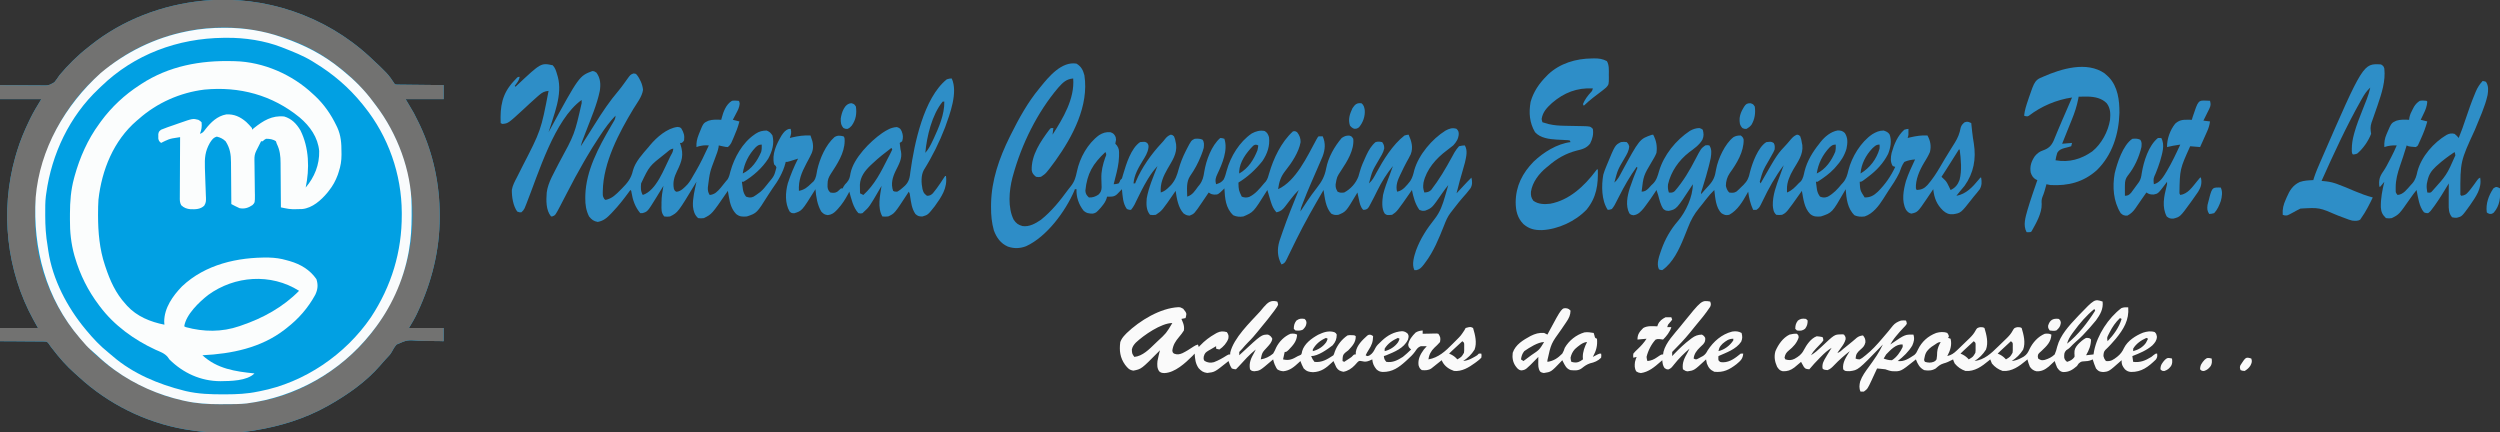
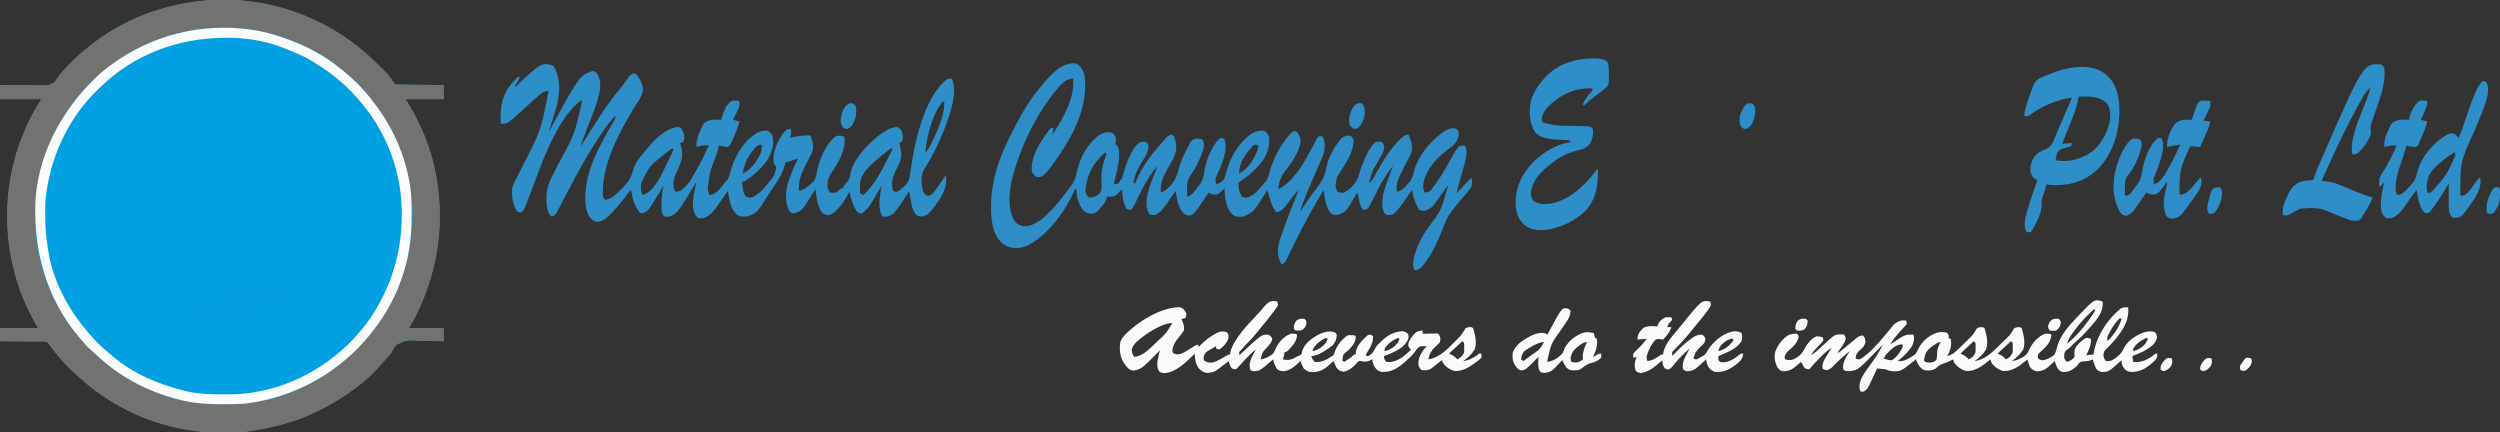
<svg xmlns="http://www.w3.org/2000/svg" version="1.1" width="3026" height="523">
  <rect width="100%" height="100%" fill="#333333" stroke="none" />
  <path d="M0 0 C22.36 20.896 22.36 20.896 30.768 33.508 C33.35 33.986 33.35 33.986 36.411 33.94 C37.592 33.96 38.773 33.98 39.99 34 C41.91 34.01 41.91 34.01 43.869 34.02 C45.176 34.038 46.483 34.056 47.829 34.074 C51.305 34.122 54.78 34.152 58.255 34.178 C61.801 34.207 65.347 34.254 68.893 34.299 C75.851 34.385 82.809 34.451 89.768 34.508 C89.768 40.118 89.768 45.728 89.768 51.508 C74.588 51.508 59.408 51.508 43.768 51.508 C47.068 57.118 50.368 62.728 53.768 68.508 C55.884 72.558 57.939 76.572 59.893 80.696 C60.395 81.754 60.897 82.812 61.415 83.902 C77.228 117.81 84.986 154.694 85.018 192.071 C85.019 193.144 85.019 193.144 85.02 194.239 C84.96 234.782 75.277 273.04 58.143 309.633 C57.795 310.378 57.447 311.123 57.089 311.891 C54.301 317.712 51.128 322.908 47.768 328.508 C61.628 328.508 75.488 328.508 89.768 328.508 C89.768 333.788 89.768 339.068 89.768 344.508 C88.22 344.465 86.672 344.422 85.077 344.378 C79.294 344.236 73.513 344.187 67.728 344.166 C65.232 344.144 62.737 344.097 60.242 344.025 C45.594 342.918 45.594 342.918 32.799 348.511 C30.344 351.36 28.512 354.415 26.784 357.743 C25.092 360.68 22.851 362.933 20.518 365.383 C17.795 368.31 15.135 371.246 12.58 374.321 C-4.279 393.633 -26.084 408.913 -48.232 421.508 C-48.941 421.912 -49.65 422.315 -50.38 422.731 C-77.981 438.269 -108.068 447.461 -139.232 452.508 C-140.024 452.641 -140.815 452.774 -141.631 452.91 C-167.306 457.029 -195.699 455.779 -221.232 451.508 C-222.639 451.275 -222.639 451.275 -224.075 451.036 C-271.455 442.774 -316.567 420.221 -351.877 387.676 C-353.459 386.22 -355.061 384.785 -356.681 383.371 C-366.917 374.421 -375.547 364.381 -383.822 353.637 C-385.015 352.088 -385.015 352.088 -386.232 350.508 C-386.825 349.632 -387.417 348.756 -388.027 347.854 C-390.021 345.304 -390.021 345.304 -392.877 344.869 C-393.881 344.862 -394.885 344.855 -395.919 344.849 C-397.06 344.829 -398.2 344.809 -399.376 344.789 C-400.602 344.793 -401.828 344.797 -403.092 344.801 C-404.351 344.786 -405.611 344.771 -406.908 344.755 C-410.249 344.72 -413.589 344.705 -416.93 344.701 C-420.342 344.692 -423.754 344.654 -427.166 344.619 C-433.855 344.556 -440.543 344.524 -447.232 344.508 C-447.232 339.228 -447.232 333.948 -447.232 328.508 C-432.052 328.508 -416.872 328.508 -401.232 328.508 C-403.047 325.27 -404.862 322.032 -406.732 318.696 C-439.534 258.974 -447.237 186.901 -428.681 121.379 C-428.203 119.754 -427.72 118.13 -427.232 116.508 C-426.975 115.652 -426.718 114.797 -426.453 113.915 C-422.669 101.626 -417.805 89.954 -412.232 78.383 C-411.663 77.199 -411.094 76.014 -410.508 74.794 C-406.494 66.637 -402.063 59.359 -397.232 51.508 C-413.732 51.508 -430.232 51.508 -447.232 51.508 C-447.232 45.898 -447.232 40.288 -447.232 34.508 C-445.371 34.535 -443.51 34.563 -441.592 34.591 C-435.413 34.668 -429.235 34.695 -423.056 34.687 C-419.312 34.684 -415.571 34.701 -411.828 34.765 C-408.209 34.826 -404.593 34.833 -400.974 34.804 C-399.599 34.802 -398.225 34.819 -396.851 34.856 C-388.514 35.071 -388.514 35.071 -381.468 31.14 C-379.184 28.358 -377.207 25.514 -375.232 22.508 C-364.802 10.071 -353.075 -1.573 -340.232 -11.492 C-338.797 -12.652 -338.797 -12.652 -337.334 -13.836 C-298.839 -44.476 -251.016 -62.598 -202.232 -67.492 C-201.145 -67.604 -200.059 -67.716 -198.939 -67.832 C-126.499 -74.15 -53.402 -49.25 0 0 Z " fill="#01A0E3" transform="translate(447.232,68.492)" />
  <path d="M0 0 C22.36 20.896 22.36 20.896 30.768 33.508 C33.35 33.986 33.35 33.986 36.411 33.94 C37.592 33.96 38.773 33.98 39.99 34 C41.91 34.01 41.91 34.01 43.869 34.02 C45.176 34.038 46.483 34.056 47.829 34.074 C51.305 34.122 54.78 34.152 58.255 34.178 C61.801 34.207 65.347 34.254 68.893 34.299 C75.851 34.385 82.809 34.451 89.768 34.508 C89.768 40.118 89.768 45.728 89.768 51.508 C74.588 51.508 59.408 51.508 43.768 51.508 C47.068 57.118 50.368 62.728 53.768 68.508 C55.884 72.558 57.939 76.572 59.893 80.696 C60.395 81.754 60.897 82.812 61.415 83.902 C77.228 117.81 84.986 154.694 85.018 192.071 C85.019 193.144 85.019 193.144 85.02 194.239 C84.96 234.782 75.277 273.04 58.143 309.633 C57.795 310.378 57.447 311.123 57.089 311.891 C54.301 317.712 51.128 322.908 47.768 328.508 C61.628 328.508 75.488 328.508 89.768 328.508 C89.768 333.788 89.768 339.068 89.768 344.508 C88.22 344.465 86.672 344.422 85.077 344.378 C79.294 344.236 73.513 344.187 67.728 344.166 C65.232 344.144 62.737 344.097 60.242 344.025 C45.594 342.918 45.594 342.918 32.799 348.511 C30.344 351.36 28.512 354.415 26.784 357.743 C25.092 360.68 22.851 362.933 20.518 365.383 C17.795 368.31 15.135 371.246 12.58 374.321 C-4.279 393.633 -26.084 408.913 -48.232 421.508 C-48.941 421.912 -49.65 422.315 -50.38 422.731 C-77.981 438.269 -108.068 447.461 -139.232 452.508 C-140.024 452.641 -140.815 452.774 -141.631 452.91 C-167.306 457.029 -195.699 455.779 -221.232 451.508 C-222.639 451.275 -222.639 451.275 -224.075 451.036 C-271.455 442.774 -316.567 420.221 -351.877 387.676 C-353.459 386.22 -355.061 384.785 -356.681 383.371 C-366.917 374.421 -375.547 364.381 -383.822 353.637 C-385.015 352.088 -385.015 352.088 -386.232 350.508 C-386.825 349.632 -387.417 348.756 -388.027 347.854 C-390.021 345.304 -390.021 345.304 -392.877 344.869 C-393.881 344.862 -394.885 344.855 -395.919 344.849 C-397.06 344.829 -398.2 344.809 -399.376 344.789 C-400.602 344.793 -401.828 344.797 -403.092 344.801 C-404.351 344.786 -405.611 344.771 -406.908 344.755 C-410.249 344.72 -413.589 344.705 -416.93 344.701 C-420.342 344.692 -423.754 344.654 -427.166 344.619 C-433.855 344.556 -440.543 344.524 -447.232 344.508 C-447.232 339.228 -447.232 333.948 -447.232 328.508 C-432.052 328.508 -416.872 328.508 -401.232 328.508 C-403.047 325.27 -404.862 322.032 -406.732 318.696 C-439.534 258.974 -447.237 186.901 -428.681 121.379 C-428.203 119.754 -427.72 118.13 -427.232 116.508 C-426.975 115.652 -426.718 114.797 -426.453 113.915 C-422.669 101.626 -417.805 89.954 -412.232 78.383 C-411.663 77.199 -411.094 76.014 -410.508 74.794 C-406.494 66.637 -402.063 59.359 -397.232 51.508 C-413.732 51.508 -430.232 51.508 -447.232 51.508 C-447.232 45.898 -447.232 40.288 -447.232 34.508 C-445.371 34.535 -443.51 34.563 -441.592 34.591 C-435.413 34.668 -429.235 34.695 -423.056 34.687 C-419.312 34.684 -415.571 34.701 -411.828 34.765 C-408.209 34.826 -404.593 34.833 -400.974 34.804 C-399.599 34.802 -398.225 34.819 -396.851 34.856 C-388.514 35.071 -388.514 35.071 -381.468 31.14 C-379.184 28.358 -377.207 25.514 -375.232 22.508 C-364.802 10.071 -353.075 -1.573 -340.232 -11.492 C-338.797 -12.652 -338.797 -12.652 -337.334 -13.836 C-298.839 -44.476 -251.016 -62.598 -202.232 -67.492 C-201.145 -67.604 -200.059 -67.716 -198.939 -67.832 C-126.499 -74.15 -53.402 -49.25 0 0 Z M-251.232 -22.492 C-252.085 -22.194 -252.938 -21.897 -253.816 -21.591 C-272.227 -15.005 -290.438 -6.071 -306.232 5.508 C-307.185 6.19 -308.137 6.872 -309.119 7.574 C-328.032 21.395 -345.484 37.481 -359.232 56.508 C-359.689 57.137 -360.146 57.766 -360.617 58.413 C-397.139 109.032 -411.551 170.631 -401.792 232.291 C-394.398 274.947 -374.343 315.484 -344.658 346.93 C-342.545 349.175 -340.534 351.467 -338.545 353.821 C-335.089 357.79 -331.263 361.137 -327.232 364.508 C-326.381 365.247 -325.531 365.985 -324.654 366.746 C-303.906 384.518 -280.643 397.572 -255.232 407.508 C-254.266 407.888 -254.266 407.888 -253.281 408.276 C-244.872 411.509 -236.168 413.608 -227.42 415.696 C-225.873 416.071 -225.873 416.071 -224.296 416.454 C-209.346 419.885 -194.389 420.847 -179.091 420.769 C-176.601 420.758 -174.112 420.769 -171.623 420.781 C-161.326 420.791 -151.415 420.057 -141.232 418.508 C-140.315 418.378 -139.398 418.248 -138.454 418.114 C-96.52 411.901 -56.671 391.601 -25.232 363.508 C-24.413 362.781 -24.413 362.781 -23.576 362.039 C3.84 337.62 23.275 307.494 36.768 273.508 C37.062 272.772 37.356 272.037 37.658 271.279 C51.55 235.945 56.064 192.022 48.217 154.669 C47.752 152.432 47.352 150.189 46.959 147.938 C40.501 112.555 24.239 79.416 1.768 51.508 C1.116 50.685 1.116 50.685 0.451 49.845 C-10.874 35.605 -23.875 22.489 -38.566 11.735 C-40.209 10.525 -41.824 9.286 -43.439 8.039 C-70.577 -12.54 -104.466 -25.69 -137.795 -31.617 C-139.232 -31.873 -139.232 -31.873 -140.698 -32.135 C-177.394 -38.439 -216.155 -34.744 -251.232 -22.492 Z " fill="#727271" transform="translate(447.232,68.492)" />
-   <path d="M0 0 C0.725 0.015 1.451 0.031 2.198 0.047 C37.017 0.912 71.933 16.291 97 40 C97.874 40.798 98.748 41.596 99.648 42.418 C110.442 52.64 118.685 64.564 125.125 77.938 C125.491 78.694 125.858 79.45 126.235 80.229 C130.675 89.936 131.343 99.362 131.312 109.938 C131.329 111.04 131.345 112.143 131.361 113.279 C131.366 120.657 130.318 127.006 128 134 C127.435 135.765 127.435 135.765 126.859 137.566 C124.148 144.888 120.878 150.907 116 157 C115.404 157.759 114.809 158.519 114.195 159.301 C106.672 168.338 96.088 177.74 84 179 C81.403 179.117 78.845 179.185 76.25 179.188 C74.935 179.202 73.62 179.216 72.266 179.23 C68.989 179.152 65.941 178.653 62.733 177.986 C61.844 177.802 60.954 177.619 60.038 177.429 C59.365 177.288 58.693 177.146 58 177 C57.995 175.774 57.995 175.774 57.989 174.524 C57.951 166.786 57.894 159.049 57.816 151.311 C57.777 147.334 57.745 143.357 57.729 139.38 C57.714 135.535 57.679 131.69 57.632 127.845 C57.617 126.385 57.609 124.925 57.608 123.465 C57.598 114.857 56.846 107.807 53 100 C52.67 99.01 52.34 98.02 52 97 C48.583 94.54 44.146 93.898 40 94 C37.637 95.311 37.637 95.311 36 97 C35.34 97 34.68 97 34 97 C33.723 97.556 33.446 98.111 33.16 98.684 C32.36 100.282 31.555 101.878 30.746 103.473 C30.314 104.327 29.882 105.182 29.438 106.062 C29.003 106.92 28.569 107.777 28.121 108.66 C26.286 112.49 25.892 115.294 25.966 119.494 C25.99 121.181 25.99 121.181 26.015 122.902 C26.036 124.118 26.057 125.333 26.078 126.586 C26.105 129.151 26.131 131.716 26.156 134.281 C26.198 138.333 26.248 142.384 26.322 146.435 C26.393 150.339 26.424 154.243 26.453 158.148 C26.497 159.966 26.497 159.966 26.541 161.82 C26.571 171.174 26.571 171.174 23.616 174.221 C18.644 177.602 14.05 179.084 8 178 C6.214 177.222 4.457 176.375 2.73 175.473 C1.841 175.013 0.952 174.552 0.036 174.078 C-0.636 173.723 -1.308 173.367 -2 173 C-2.005 171.849 -2.005 171.849 -2.011 170.676 C-2.049 163.409 -2.106 156.142 -2.184 148.876 C-2.223 145.141 -2.255 141.406 -2.271 137.671 C-2.286 134.059 -2.321 130.448 -2.368 126.836 C-2.383 125.466 -2.391 124.095 -2.392 122.725 C-2.404 112.948 -3.575 105.366 -8.875 97.062 C-12.061 93.971 -15.215 92.446 -19.5 91.375 C-23.775 92.444 -25.729 95.466 -28 99 C-33.841 109.284 -34.369 117.423 -34 129 C-33.973 129.847 -33.946 130.694 -33.919 131.567 C-33.829 134.309 -33.735 137.051 -33.641 139.793 C-33.609 140.722 -33.578 141.651 -33.545 142.608 C-33.514 143.545 -33.482 144.482 -33.449 145.447 C-33.417 146.39 -33.386 147.333 -33.353 148.304 C-33.284 150.246 -33.208 152.188 -33.125 154.13 C-33.007 156.976 -32.915 159.821 -32.828 162.668 C-32.764 163.965 -32.764 163.965 -32.699 165.288 C-32.596 169.389 -32.648 171.429 -34.851 175.001 C-39.602 179.419 -45.112 179.38 -51.309 179.254 C-55.845 178.826 -59.325 177.63 -62.666 174.378 C-64.539 171.038 -64.395 167.928 -64.341 164.202 C-64.341 163.421 -64.341 162.64 -64.342 161.836 C-64.34 159.26 -64.316 156.685 -64.293 154.109 C-64.287 152.321 -64.283 150.534 -64.28 148.746 C-64.269 144.044 -64.239 139.342 -64.206 134.64 C-64.175 129.841 -64.162 125.042 -64.146 120.242 C-64.114 110.828 -64.063 101.414 -64 92 C-65.926 92.302 -67.851 92.61 -69.776 92.919 C-70.849 93.09 -71.921 93.261 -73.026 93.437 C-76.377 94.071 -79.202 95.101 -82.25 96.625 C-83.163 97.071 -84.075 97.517 -85.016 97.977 C-85.998 98.483 -85.998 98.483 -87 99 C-89.152 97.269 -89.934 96.394 -90.398 93.625 C-90.391 92.759 -90.383 91.892 -90.375 91 C-90.387 89.701 -90.387 89.701 -90.398 88.375 C-89.897 85.387 -89.375 84.868 -87 83 C-84.47 81.925 -81.995 80.973 -79.402 80.082 C-78.653 79.82 -77.905 79.558 -77.133 79.288 C-75.547 78.736 -73.959 78.189 -72.369 77.647 C-69.964 76.822 -67.569 75.971 -65.174 75.119 C-48.558 69.325 -48.558 69.325 -42 71 C-39.765 72.296 -39.765 72.296 -38 74 C-37.484 79.248 -38.024 83.059 -40 88 C-36.327 86.776 -35.598 85.444 -33.312 82.375 C-26.736 73.977 -19.003 66.431 -8.117 64.484 C1.412 63.937 8.825 67.416 15.977 73.555 C18.45 75.958 20.824 78.324 23 81 C23 81.66 23 82.32 23 83 C23.811 82.336 24.622 81.672 25.457 80.988 C36.533 72.093 47.285 65.473 62 67 C71.073 69.661 77.001 75.891 81.688 83.875 C92.199 104.899 92.787 130.26 88 153 C98.724 140.351 104.747 125.357 104.344 108.773 C102.838 92.249 93.184 78.713 80.77 68.211 C47.529 41.002 7.746 30.369 -34.707 34.461 C-63.919 38.036 -92 50.468 -114 70 C-114.825 70.694 -115.65 71.387 -116.5 72.102 C-144.455 96.125 -158.839 131.655 -162.837 167.726 C-163.241 173.352 -163.292 178.987 -163.312 184.625 C-163.316 185.666 -163.316 185.666 -163.32 186.729 C-163.328 206.904 -161.504 227.811 -155 247 C-154.764 247.716 -154.529 248.432 -154.286 249.169 C-148.796 265.692 -141.911 281.078 -130 294 C-129.389 294.703 -128.778 295.405 -128.148 296.129 C-116.257 309.058 -99.883 315.651 -83 319 C-83.082 317.783 -83.165 316.566 -83.25 315.312 C-83.198 298.644 -72.833 284.087 -61.691 272.625 C-33.485 245.947 5.757 237.204 43.391 237.75 C50.906 237.961 57.761 238.872 65 241 C66.267 241.352 67.534 241.704 68.84 242.066 C81.942 245.919 93.107 252.529 101 263.875 C103.202 270.755 102.704 276.208 99.625 282.75 C90.958 298.598 79.331 312.023 65 323 C63.776 323.982 63.776 323.982 62.527 324.984 C33.895 347.112 -1.71 354.259 -37 356 C-19.198 372.401 2.692 375.637 26 378 C16.784 387.216 -3.322 387.215 -15.312 387.375 C-38.899 387.308 -60.208 377.653 -77 361 C-77.659 360.056 -78.317 359.113 -78.996 358.141 C-82.79 353.523 -88.41 351.675 -93.75 349.312 C-119.516 337.416 -143.86 319.895 -161 297 C-161.595 296.218 -161.595 296.218 -162.201 295.42 C-175.493 277.857 -185.118 258.584 -191.312 237.438 C-191.543 236.661 -191.773 235.884 -192.01 235.083 C-195.961 220.832 -197.486 206.664 -197.336 191.913 C-197.312 189.435 -197.316 186.957 -197.322 184.479 C-197.299 169.991 -196.213 155.779 -192.375 141.75 C-192.115 140.785 -191.855 139.821 -191.587 138.827 C-185.357 116.453 -175.799 94.776 -162 76 C-161.263 74.967 -160.525 73.935 -159.766 72.871 C-147.013 55.526 -131.057 40.65 -113 29 C-112.325 28.555 -111.649 28.11 -110.954 27.652 C-77.535 5.862 -39.28 -1.112 0 0 Z " fill="#FBFDFD" transform="translate(282,74)" />
  <path d="M0 0 C5.696 3.546 7.879 7.729 9.555 14.113 C15.234 50.931 -4.6 88.252 -25.309 117.23 C-36.911 132.98 -36.911 132.98 -43 137 C-46 137.438 -46 137.438 -49 137 C-51.943 134.614 -53.819 132.657 -54.238 128.82 C-54.74 110.591 -43.456 94.118 -32.91 79.992 C-32.28 79.335 -31.649 78.677 -31 78 C-30.01 78 -29.02 78 -28 78 C-28.33 80.64 -28.66 83.28 -29 86 C-16.224 66.032 -2.083 42.497 -4 18 C-12.414 18.652 -16.532 22.953 -22 29 C-47.72 59.234 -66.617 97.89 -77 136 C-77.191 136.697 -77.381 137.393 -77.578 138.111 C-81.579 153.475 -83.411 174.43 -76 189 C-72.912 193.455 -70.542 195.163 -65.418 196.617 C-57.269 197.907 -49.523 193.458 -43 189 C-30.162 178.712 -19.983 166.029 -10.347 152.808 C-9.215 151.288 -8.024 149.812 -6.82 148.348 C-2.335 142.717 -0.909 137.436 0.522 130.531 C4.023 113.889 13.463 96.761 27.375 86.562 C31.771 83.817 35.8 82.576 41 83 C44.725 84.347 45.667 85.304 47.375 88.875 C48 92 48 92 47.375 94.562 C47.251 95.367 47.127 96.171 47 97 C47.642 97.706 48.284 98.413 48.945 99.141 C51.588 102.818 51.606 105.825 51.5 110.188 C51.491 110.97 51.482 111.752 51.472 112.558 C51.209 121.304 49.211 129.574 47 138 C46.62 139.507 46.243 141.015 45.867 142.523 C45.581 143.671 45.295 144.818 45 146 C47.941 145.816 47.941 145.816 51 145 C52.317 143.116 52.317 143.116 53 141 C53.66 140.34 54.32 139.68 55 139 C55.596 137.183 56.126 135.345 56.625 133.5 C60.257 121.322 66.006 102.329 77 95 C83.245 94.442 83.245 94.442 85.716 96.267 C87.324 98.437 87.334 99.374 87.051 102.035 C86.172 107.913 83.275 112.454 80.188 117.438 C74.87 126.168 69.9 134.645 69 145 C69.66 145 70.32 145 71 145 C71.412 143.911 71.412 143.911 71.832 142.801 C78.819 126.046 90.59 109.386 102.992 96.184 C105.075 93.972 105.075 93.972 107.102 91.344 C109.214 88.735 110.909 87.314 114 86 C116.188 86.375 116.188 86.375 118 88 C119.149 90.528 119.586 92.294 120 95 C120.189 95.901 120.379 96.802 120.574 97.73 C121.882 109.277 115.782 117.582 110.227 127.254 C104.989 136.4 101.075 145.271 102 156 C106.341 154.594 108.867 152.538 112.062 149.312 C112.899 148.484 113.736 147.655 114.598 146.801 C119.671 140.885 121.691 135.201 123.625 127.812 C125.766 120.17 128.55 113.148 132.125 106.062 C132.545 105.229 132.965 104.395 133.397 103.536 C138.834 93.083 138.834 93.083 143 91 C146.504 90.74 149.164 90.657 152.438 92 C154.827 95.058 154.358 98.3 154 102 C153.249 104.694 152.471 107.114 151.438 109.688 C151.035 110.72 151.035 110.72 150.625 111.774 C147.201 120.324 142.937 128.339 137.625 135.875 C132.544 143.375 133.891 152.261 134 161 C140.434 158.96 143.123 154.238 147 149 C147.862 147.962 147.862 147.962 148.742 146.902 C152.731 141.753 153.716 137.035 154.684 130.651 C156.946 117.033 163.351 99.235 174 90 C176.75 90.25 176.75 90.25 179 91 C183.553 104.66 176.367 121.306 170.555 133.58 C168.463 138.143 167.498 140.964 169 146 C173.283 144.6 175.388 143.787 178.188 140.188 C179.911 136.74 180.821 133.152 181.812 129.438 C186.487 112.354 197.273 94.661 212.164 84.527 C217.124 81.856 222.115 80.41 227.75 81.562 C231.001 83.64 231.759 85.341 233 89 C234.319 99.48 230.896 109.407 225 118 C216.879 128.2 207.151 137.226 196 144 C196.231 153.054 196.231 153.054 200 161 C203.38 162.284 205.596 162.44 209.07 161.352 C216.595 157.764 221.723 151.249 227 145 C227.723 144.196 228.446 143.391 229.191 142.562 C231.389 139.449 232.151 136.682 233.125 133 C238.399 114.76 247.787 94.954 262 82 C264.625 81.625 264.625 81.625 267 83 C269.821 86.553 271.373 90.441 271.25 95 C269.205 107.061 260.376 120.31 252.891 129.625 C247.238 136.722 245.255 143.042 244 152 C265.609 142.129 279.228 112.346 290.066 92.473 C292 89 292 89 293 88 C294.666 87.959 296.334 87.957 298 88 C301.699 96.286 300.975 104.194 297.794 112.533 C295.946 117.059 293.981 121.53 292 126 C290.95 128.406 289.902 130.812 288.855 133.219 C288.582 133.847 288.309 134.476 288.028 135.123 C287.467 136.412 286.907 137.701 286.347 138.99 C285.503 140.931 284.656 142.87 283.809 144.809 C280.433 152.559 277.195 160.348 274.188 168.25 C273.856 169.119 273.525 169.987 273.184 170.883 C271.584 174.833 271.584 174.833 271 179 C271.351 178.463 271.702 177.927 272.063 177.374 C273.745 174.808 275.434 172.247 277.125 169.688 C277.749 168.739 278.374 167.79 279.017 166.812 C282.742 161.207 286.634 155.83 290.79 150.54 C296.841 142.782 300.361 136.647 302.164 126.98 C304.702 113.472 312.199 100.352 321 90 C324.37 87.802 326.212 86.97 330.25 87.125 C333 88 333 88 335 91 C336.324 104.547 327.519 118.519 320.367 129.281 C315.162 137.153 315.162 137.153 313.625 146.25 C313.638 147.06 313.651 147.869 313.664 148.703 C314.029 151.195 314.67 152.868 316 155 C318.975 156.487 320.673 156.431 324 156 C331.692 151.979 338.309 144.643 341.262 136.535 C341.844 134.589 342.39 132.634 342.931 130.676 C344.692 124.511 347.148 118.797 349.875 113 C350.274 112.128 350.673 111.256 351.083 110.358 C353.835 104.622 357.035 99.106 362 95 C365.121 94.125 366.708 94.386 370 95 C371.928 97.892 372.563 99.38 372.459 102.81 C371.393 107.896 368.325 112.361 365.75 116.812 C357.893 130.163 357.893 130.163 354 145 C358.111 141.454 360.248 137.219 362.75 132.5 C371.453 116.509 382.406 98.431 397 87 C399.789 86.238 399.789 86.238 402 86 C405.454 93.808 407.776 101.389 404.59 109.66 C402.927 113.096 401.077 116.426 399.219 119.758 C397.039 123.767 395.086 127.882 393.125 132 C392.744 132.777 392.363 133.553 391.971 134.354 C388.724 141.13 386.103 147.414 388 155 C395.018 153.96 399.742 147.382 403.938 142.18 C406.735 137.867 407.725 133.641 408.926 128.688 C414.343 110.091 430.311 91.304 446.562 81.125 C451.205 78.689 454.698 77.299 459.875 78.875 C462.254 81.254 462.444 81.888 462.688 85.125 C462.293 90.946 459.935 94.788 456 99 C453.395 101.158 450.75 103.198 448.031 105.208 C435.268 114.657 423.526 128.063 420 144 C419.37 150.171 419.37 150.171 421 156 C424.6 155.727 426.514 155.437 429.238 152.988 C438.878 140.553 446.59 127.4 454.128 113.619 C454.7 112.578 455.273 111.537 455.863 110.465 C456.372 109.533 456.88 108.601 457.404 107.64 C459.09 104.851 460.788 102.398 463 100 C466.75 99.188 466.75 99.188 470 99 C473.768 105.109 471.676 112.94 470.208 119.583 C469.239 123.262 468.201 126.913 467.125 130.562 C466.418 133.022 465.712 135.481 465.008 137.941 C464.669 139.116 464.33 140.29 463.981 141.5 C462.54 146.639 461.252 151.812 460 157 C460.403 156.567 460.806 156.133 461.222 155.687 C463.064 153.707 464.907 151.728 466.75 149.75 C467.384 149.068 468.018 148.386 468.672 147.684 C471.731 144.402 474.795 141.141 478 138 C479.12 142.52 479.335 146.732 476.901 150.866 C473.798 155.127 470.281 159.043 466.775 162.975 C464.059 166.074 461.528 169.309 459 172.562 C458.353 173.383 458.353 173.383 457.692 174.22 C456.448 175.803 455.223 177.4 454 179 C453.579 179.528 453.159 180.056 452.725 180.601 C449.053 185.403 446.968 190.507 444.812 196.125 C438.612 211.722 432.225 227.552 422 241 C421.393 241.812 420.786 242.624 420.16 243.461 C417.384 246.923 415.902 248.737 411.562 250 C410.717 250 409.871 250 409 250 C405.485 242.969 408.691 232.975 411 226 C416.306 211.796 423.956 200.011 433.381 188.188 C440.254 179.443 443.209 170.666 446.25 160 C446.614 158.748 446.977 157.497 447.352 156.207 C448.241 153.14 449.124 150.071 450 147 C447.392 150.223 444.945 153.49 442.6 156.911 C430.318 174.72 430.318 174.72 422 178 C418.625 178.375 418.625 178.375 415 177 C409.88 169.916 407.708 161.452 406 153 C405.684 153.457 405.367 153.915 405.041 154.386 C387.94 179.04 387.94 179.04 382 183 C375.76 183.557 375.76 183.557 373.125 181.625 C368.944 175.586 370.095 166.005 371 159 C372.943 150.775 376.011 142.89 379 135 C379.758 132.928 380.514 130.855 381.266 128.781 C381.599 127.864 381.931 126.947 382.274 126.002 C382.634 125.011 382.634 125.011 383 124 C375.409 133.288 369.282 143.195 364 153.938 C361.351 159.315 358.68 164.672 355.812 169.938 C354.894 171.653 354.894 171.653 353.957 173.402 C352 176 352 176 349.262 176.879 C348.515 176.919 347.769 176.959 347 177 C343.505 173.275 342.843 169.087 341.812 164.25 C341.635 163.457 341.458 162.664 341.275 161.848 C340.841 159.9 340.419 157.95 340 156 C339.383 157.051 338.765 158.101 338.129 159.184 C326.126 179.224 326.126 179.224 317 183 C313.447 183.454 311.561 183.294 308.375 181.625 C301.46 173.982 300.607 162.81 299 153 C287.51 172.687 276.178 192.424 266.105 212.883 C265.679 213.746 265.253 214.609 264.814 215.498 C262.675 219.835 260.549 224.177 258.446 228.532 C257.661 230.134 256.876 231.735 256.09 233.336 C255.736 234.081 255.383 234.825 255.018 235.593 C252.505 240.669 252.505 240.669 249.744 242.479 C249.169 242.651 248.593 242.823 248 243 C243.073 233.788 242.675 224.684 245.66 214.699 C246.441 212.355 247.243 210.018 248.062 207.688 C248.498 206.413 248.934 205.139 249.369 203.865 C255.305 186.688 262.188 169.843 269 153 C265.352 156.588 262.124 160.282 259.062 164.375 C258.185 165.526 257.306 166.675 256.426 167.824 C255.025 169.658 253.626 171.494 252.23 173.332 C249.192 177.141 246.8 178.971 242 180 C238.569 176.19 236.852 172.464 235.375 167.625 C235.069 166.674 235.069 166.674 234.758 165.703 C233.418 161.493 232.198 157.252 231 153 C230.165 154.342 230.165 154.342 229.312 155.711 C214.158 179.829 214.158 179.829 202 185 C197.509 185.702 193.913 185.404 189.75 183.562 C180.4 174.85 179.697 163.04 179 151 C178.273 151.758 178.273 151.758 177.531 152.531 C171.371 158.502 171.371 158.502 166.688 158.562 C163 158 163 158 160 156 C159.638 156.539 159.275 157.078 158.902 157.633 C157.231 160.113 155.553 162.588 153.875 165.062 C153.02 166.334 153.02 166.334 152.148 167.631 C142.575 181.72 142.575 181.72 137 184 C133.74 183.916 132.174 183.122 129.5 181.25 C123.056 174.217 121.307 163.114 120 154 C119.684 154.463 119.367 154.925 119.041 155.402 C103.537 177.975 103.537 177.975 96 183 C92.5 183.438 92.5 183.438 89 183 C84.241 177.29 84.415 170.077 85 163 C87.425 149.532 93.071 136.7 98 124 C93.752 128.698 90.153 133.522 86.875 138.938 C86.414 139.692 85.953 140.447 85.479 141.225 C80.871 148.936 76.888 156.948 72.972 165.027 C72.497 166.006 72.021 166.984 71.531 167.992 C71.114 168.862 70.697 169.732 70.268 170.628 C69.028 172.948 67.635 174.944 66 177 C63.75 177.062 63.75 177.062 61 176 C55.993 169.296 55.804 160.025 55 152 C54.457 152.566 53.915 153.132 53.355 153.715 C52.64 154.448 51.925 155.182 51.188 155.938 C50.48 156.668 49.772 157.399 49.043 158.152 C45.325 161.515 41.8 161.091 37 161 C36.623 162.326 36.623 162.326 36.238 163.68 C34.958 167.112 33.499 169.305 31.188 172.125 C30.188 173.366 30.188 173.366 29.168 174.633 C23.738 180.562 23.738 180.562 19.754 181.566 C15.12 181.558 11.84 181.169 8.344 177.75 C2.589 170.255 -0.384 161.405 0 152 C-0.66 152 -1.32 152 -2 152 C-2.232 152.657 -2.464 153.315 -2.703 153.992 C-13.415 178.835 -36.037 209.6 -61 221 C-68.395 223.854 -75.709 224.085 -83.188 221.438 C-91.951 217.495 -96.616 210.795 -100 202 C-102.65 192.504 -103.521 183.328 -103.438 173.5 C-103.423 171.537 -103.423 171.537 -103.408 169.534 C-102.895 141.136 -93.518 114.285 -81 89 C-80.52 88.029 -80.041 87.057 -79.547 86.056 C-69.725 66.328 -59.085 47.033 -45 30 C-44.538 29.427 -44.075 28.854 -43.599 28.264 C-33.509 15.771 -18.041 -2.973 0 0 Z M213.922 99.379 C205.69 107.655 197.389 118.853 196.875 130.938 C196.916 131.618 196.958 132.299 197 133 C207.914 126.844 214.474 116.37 219 105 C219.703 101.731 219.703 101.731 220 99 C217.274 97.864 216.441 97.707 213.922 99.379 Z M35 107 C19.876 121.306 12.809 132.791 10.723 153.871 C11.069 157.782 12.186 159.316 15 162 C19.413 162.339 22.74 160.985 26.438 158.688 C29.492 155.85 30.228 153.654 30.398 149.613 C30.392 146.127 30.237 142.651 30.094 139.168 C29.782 130.375 31.867 122.026 34.75 113.75 C36.375 110.125 36.375 110.125 35 107 Z M269 180 C270 182 270 182 270 182 Z " fill="#2E8DC7" transform="translate(1303,77)" />
  <path d="M0 0 C2.926 3.088 3.941 6.405 5.125 10.438 C5.624 12.106 5.624 12.106 6.133 13.809 C12.141 35.919 1.304 59.84 -5 81 C-4.573 80.216 -4.146 79.432 -3.706 78.624 C32.082 13.023 32.082 13.023 48 7 C50.562 7.312 50.562 7.312 53 9 C57.836 15.796 58.242 22.88 57 31 C53.491 47.987 46.228 64.435 40.068 80.591 C39.743 81.446 39.417 82.301 39.081 83.182 C38.464 84.801 37.844 86.419 37.221 88.036 C36.944 88.763 36.666 89.49 36.379 90.239 C36.136 90.871 35.893 91.504 35.643 92.155 C34.971 94.083 34.466 96.013 34 98 C35.456 95.715 36.912 93.429 38.368 91.143 C39.636 89.151 40.906 87.159 42.175 85.167 C45.196 80.425 48.208 75.679 51.18 70.906 C59.904 56.908 68.947 43.327 79.684 30.781 C82.022 27.974 84.18 25.091 86.312 22.125 C86.954 21.233 87.596 20.341 88.258 19.422 C88.833 18.623 89.408 17.823 90 17 C94.044 11.387 94.044 11.387 97.625 9.938 C100 10 100 10 101.484 11.18 C105.51 16.015 108.893 23.526 109.316 29.867 C108.092 38.12 102.018 45.668 97.741 52.669 C80.25 81.624 61.178 117.703 60.625 152.188 C60.611 152.92 60.596 153.652 60.582 154.407 C60.61 158.492 60.61 158.492 62.523 161.988 C63.254 162.489 63.254 162.489 64 163 C72.04 161.172 76.404 156.582 82.125 150.812 C82.623 150.316 83.122 149.82 83.635 149.308 C90.353 142.559 94.986 136.99 97.098 127.453 C99.901 116.725 108.945 107.184 116 99 C116.634 98.22 117.268 97.44 117.922 96.637 C125.857 87.144 138.434 76.119 151.172 74.629 C154 75 154 75 155.68 76.469 C158.696 81.594 159.808 85.043 159 91 C157.625 93 157.625 93 156 94 C155.34 94 154.68 94 154 94 C154.217 94.617 154.433 95.235 154.656 95.871 C158.827 108.556 156.42 116.037 150.59 127.859 C147.046 135.174 145.121 141.445 146.688 149.562 C147.776 152.056 147.776 152.056 149.75 153.125 C155.195 152.822 159.677 147.762 163.285 144.027 C166.406 140.338 168.648 136.204 171 132 C171.594 131.005 172.189 130.01 172.801 128.984 C178.904 118.662 183.958 107.872 189 97 C182.914 96.802 182.914 96.802 177 98 C176.01 98.33 175.02 98.66 174 99 C173.685 93.372 174.627 89.219 176.688 84 C176.962 83.296 177.237 82.592 177.52 81.866 C182.331 69.902 182.331 69.902 188.625 67.062 C193.652 65.483 198.79 65.741 204 66 C204.147 65.394 204.294 64.788 204.445 64.164 C206.542 56.332 209.681 47.35 217 43 C219.774 42.568 222.167 42.814 225 43 C226 44 226 44 226.312 46.539 C225.899 51.119 224.147 54.364 222 58.375 C221.618 59.111 221.237 59.847 220.844 60.605 C219.907 62.409 218.955 64.205 218 66 C220.64 66.66 223.28 67.32 226 68 C224.253 74.768 221.808 81.052 219 87.438 C218.484 88.627 218.484 88.627 217.957 89.841 C217.621 90.594 217.284 91.346 216.938 92.121 C216.637 92.796 216.337 93.471 216.027 94.166 C214.896 96.185 213.802 97.547 212 99 C209.301 98.855 209.301 98.855 206.312 98.188 C205.319 97.975 204.325 97.762 203.301 97.543 C202.542 97.364 201.782 97.185 201 97 C200.903 97.804 200.807 98.609 200.707 99.438 C199.832 103.846 198.304 107.818 196.688 112 C190.128 129.345 190.128 129.345 187.812 147.625 C187.798 148.545 187.784 149.466 187.77 150.414 C188.008 153.09 188.639 154.709 190 157 C196.149 156.457 199.444 152.801 203.277 148.363 C205.553 145.601 207.795 142.819 210 140 C210.808 139.083 210.808 139.083 211.633 138.148 C213.6 135.058 214.295 131.698 215.188 128.188 C219.756 111.725 229.635 93.891 244 84 C244.841 83.406 244.841 83.406 245.699 82.801 C250.171 79.937 253.789 79.084 259 79 C262.621 80.574 263.793 81.689 266 85 C268.516 94.921 265.606 104.12 260.953 112.918 C253.749 124.286 242.529 134.201 231 141 C230.34 141 229.68 141 229 141 C229.257 143.064 229.531 145.126 229.812 147.188 C229.963 148.336 230.114 149.485 230.27 150.668 C231.016 154.072 231.903 156.232 234 159 C237.427 160.21 239.675 160.596 243.059 159.074 C245.134 157.807 247.066 156.475 249 155 C249.793 154.417 250.586 153.835 251.402 153.234 C254.505 150.566 256.935 147.662 259.438 144.438 C260.154 143.516 260.154 143.516 260.886 142.577 C268.094 133.99 268.094 133.99 270.766 123.82 C270.05 121.798 270.05 121.798 268 120 C264.96 107.607 270.838 95.498 277 85 C279.466 81.329 281.525 78.481 285.875 77.062 C286.576 77.042 287.277 77.021 288 77 C289.274 81.333 288.517 83.82 287 88 C287.883 87.783 288.766 87.567 289.676 87.344 C297.262 85.584 304.216 84.571 312 85 C312.515 86.495 313.011 87.996 313.5 89.5 C313.918 90.753 313.918 90.753 314.344 92.031 C315.999 99.518 314.975 104.22 311.375 110.75 C311.013 111.442 310.65 112.133 310.277 112.846 C309.197 114.905 308.1 116.953 307 119 C301.106 130.213 297.342 139.173 298 152 C304.63 150.757 308.261 147.679 313 143 C313.928 142.154 314.856 141.309 315.812 140.438 C318.925 136.542 319.237 131.626 320.137 126.852 C323.235 113.03 330.324 96.482 341 87 C344.908 84.575 347.531 85.073 352 86 C353.638 87.638 353.289 89.424 353.375 91.688 C353.222 106.41 344.312 119.667 336.516 131.59 C333.753 135.984 332.707 138.719 332.688 144 C332.671 145.031 332.654 146.062 332.637 147.125 C333.046 150.362 333.688 151.725 336 154 C339.381 154.574 341.764 154.812 344.719 152.871 C346.177 151.616 347.591 150.31 349 149 C349.66 149 350.32 149 351 149 C351.268 148.404 351.536 147.809 351.812 147.195 C353.004 144.993 354.237 143.63 356 141.875 C359.188 138.272 359.737 135.249 360.473 130.59 C364.177 112.395 384.055 92.346 398.723 82.098 C404.517 78.284 409.545 75.179 416.625 74.812 C420.451 76.159 420.782 76.648 422.5 80.125 C424.086 84.393 424.359 87.562 423 92 C421.515 92.99 421.515 92.99 420 94 C420.144 95.114 420.289 96.228 420.438 97.375 C420.519 98.115 420.6 98.855 420.684 99.617 C420.955 101.984 420.955 101.984 421.535 104.195 C423.323 113.059 418.775 120.241 415 128 C411.268 135.861 409.143 143.428 412 152 C414.095 153.06 414.095 153.06 417 153 C420.01 151.381 422.515 149.336 425 147 C425.502 146.545 426.003 146.09 426.52 145.621 C431.577 140.514 432.213 135.519 433 128.562 C437.616 95.137 449.061 39.484 477 17 C480.438 16 480.438 16 483 16 C490.705 32.852 480.824 58.773 475 75 C468.109 92.981 459.453 110.447 449.226 126.762 C445.554 133.466 446.117 142.56 447.566 149.848 C449.073 154.746 449.073 154.746 453 158 C456.401 157.896 457.703 157.284 460.176 154.918 C460.881 154.017 461.586 153.116 462.312 152.188 C463.082 151.205 463.852 150.223 464.645 149.211 C467.746 144.983 470.641 140.654 473.469 136.238 C473.974 135.5 474.479 134.761 475 134 C475.33 134 475.66 134 476 134 C478.049 148.544 470.575 159.311 462.375 170.688 C454.156 181.075 454.156 181.075 447.375 183.062 C443.394 182.989 441.97 182.649 439 180 C434.569 173.484 433.794 166.269 432.613 158.633 C432.213 155.182 432.213 155.182 431 153 C430.383 153.955 429.765 154.91 429.129 155.895 C413.755 179.46 413.755 179.46 406 183 C402.125 183.25 402.125 183.25 399 183 C392.769 172.095 396.273 157.875 398 146 C397.359 147.111 396.719 148.222 396.059 149.367 C383.327 171.319 383.327 171.319 376 178 C375.67 178.33 375.34 178.66 375 179 C372.75 179.562 372.75 179.562 370 179 C363.675 172.2 361.434 161.676 359 153 C358.55 153.871 358.1 154.743 357.637 155.641 C354.102 162.265 350.353 168.214 345.25 173.75 C344.791 174.25 344.331 174.751 343.858 175.267 C340.472 178.811 337.931 180.753 333.062 181.375 C329.056 180.884 327.748 179.965 325 177 C320.161 168.628 318.902 159.473 318 150 C317.599 150.655 317.198 151.31 316.785 151.984 C301.678 176.238 301.678 176.238 292.375 179.125 C289 179 289 179 286.688 176.938 C280.936 166.926 281.623 153.826 284.562 142.938 C287.91 132.691 292.072 122.587 297 113 C296.085 113.289 295.17 113.578 294.227 113.875 C293.038 114.246 291.85 114.618 290.625 115 C289.442 115.371 288.258 115.743 287.039 116.125 C284 117 284 117 282 117 C281.876 117.548 281.752 118.096 281.625 118.66 C278.697 129.916 272.672 140.088 265.84 149.414 C264.051 151.928 262.398 154.505 260.763 157.121 C247.068 178.977 247.068 178.977 235 183 C229.648 183.345 226.33 183.488 222 180 C216.437 174.11 214.611 167.319 213.312 159.562 C213.183 158.831 213.053 158.099 212.92 157.346 C212.606 155.565 212.302 153.783 212 152 C211.684 152.463 211.367 152.925 211.041 153.402 C192.654 180.173 192.654 180.173 183 185 C179.625 185.375 179.625 185.375 176 185 C171.661 181.13 170.418 176.499 169.742 170.844 C169.265 160.795 171.952 150.778 174 141 C173.659 141.568 173.317 142.136 172.965 142.721 C151.536 178.232 151.536 178.232 142 183 C138.562 183.375 138.562 183.375 135 183 C131.152 178.649 131.584 173.921 131.688 168.438 C131.684 167.607 131.681 166.776 131.678 165.92 C131.735 159.144 132.744 152.649 134 146 C133.582 146.685 133.165 147.37 132.734 148.076 C130.81 151.222 128.874 154.361 126.938 157.5 C126.281 158.578 125.624 159.655 124.947 160.766 C114.782 177.191 114.782 177.191 108.562 179 C107.717 179 106.871 179 106 179 C99.818 171.778 96.844 163.172 95.359 153.863 C95.179 151.992 95.179 151.992 94 151 C93.238 152.039 92.476 153.078 91.691 154.148 C85.808 162.118 79.86 169.832 73 177 C71.967 178.11 71.967 178.11 70.914 179.242 C65.99 184.393 61.73 188.334 54.5 189.625 C49.556 188.742 47.126 186.863 44 183 C40.367 175.707 39.314 168.689 39.438 160.625 C39.454 159.068 39.454 159.068 39.471 157.479 C40.292 127.531 55.481 99.473 70.25 74.108 C70.62 73.472 70.991 72.835 71.372 72.179 C72.087 70.956 72.809 69.737 73.537 68.523 C75.153 65.77 76 64.256 76 61 C69.113 68.185 63.421 75.876 58 84.188 C57.202 85.399 56.404 86.611 55.605 87.823 C50.586 95.461 45.657 103.14 41.109 111.069 C39.825 113.305 38.523 115.531 37.223 117.758 C30.271 129.728 23.782 141.905 17.44 154.208 C15.14 158.666 12.825 163.117 10.5 167.562 C10.103 168.33 9.706 169.097 9.296 169.887 C3.204 181.532 3.204 181.532 -0.25 182.875 C-0.828 182.916 -1.405 182.958 -2 183 C-8.34 175.27 -7.935 163.727 -7.255 154.138 C-5.765 141.64 2.023 129.614 7.47 118.477 C26.531 83.459 26.531 83.459 35.062 45.75 C35.042 44.513 35.021 43.275 35 42 C2.015 65.663 -17.283 131.169 -31.945 167.934 C-32.309 168.831 -32.672 169.728 -33.047 170.652 C-33.355 171.426 -33.662 172.199 -33.979 172.996 C-35.075 175.147 -36.12 176.49 -38 178 C-40.5 178.062 -40.5 178.062 -43 177 C-47.94 170.16 -49.599 159.24 -49.467 150.892 C-48.565 145.306 -45.799 140.404 -43.219 135.428 C-41.806 132.7 -40.44 129.95 -39.071 127.2 C-38.375 125.801 -37.677 124.403 -36.977 123.006 C-14.235 78.938 -14.235 78.938 -5 31 C-9.893 31.471 -12.414 32.686 -16.125 35.875 C-17.075 36.687 -18.025 37.499 -19.004 38.336 C-24.946 43.586 -30.756 48.979 -36.559 54.383 C-54.025 70.424 -54.025 70.424 -61 71 C-61.66 70.67 -62.32 70.34 -63 70 C-63.741 49.62 -61.366 34.532 -47.051 19.129 C-46.374 18.426 -45.697 17.724 -45 17 C-44.457 16.411 -43.915 15.822 -43.355 15.215 C-42 14 -42 14 -40 14 C-40.607 17.153 -41.642 19.189 -43.562 21.75 C-44.018 22.364 -44.473 22.977 -44.941 23.609 C-45.291 24.068 -45.64 24.527 -46 25 C-45.67 25.33 -45.34 25.66 -45 26 C-44.464 25.478 -43.928 24.956 -43.375 24.418 C-14.166 -3.014 -14.166 -3.014 0 0 Z M472 44 C459.044 59.68 452.758 86.221 451 106 C454.87 101.641 457.267 96.907 459.75 91.688 C460.182 90.782 460.614 89.876 461.058 88.943 C467.422 75.198 474.301 59.356 474 44 C473.34 44 472.68 44 472 44 Z M-7 83 C-6 85 -6 85 -6 85 Z M245.676 99.262 C237.206 108.048 231.713 118.983 230 131 C240.839 125.806 247.777 115.617 252.375 104.75 C253.057 101.751 253.146 99.065 253 96 C249.48 96 248.26 96.985 245.676 99.262 Z M410 100 C402.004 106.003 394.282 112.129 387 119 C385.902 120.019 385.902 120.019 384.781 121.059 C377.893 127.651 372.332 134.791 371.805 144.648 C371.828 145.878 371.851 147.108 371.875 148.375 C371.893 149.62 371.911 150.865 371.93 152.148 C371.953 153.089 371.976 154.03 372 155 C373.32 155.66 374.64 156.32 376 157 C389.742 144.549 397.414 128.929 405.686 112.583 C406.535 110.913 407.399 109.251 408.279 107.597 C409.244 105.761 410.131 103.884 411 102 C410.505 101.01 410.505 101.01 410 100 Z M137.688 105.75 C137.067 106.243 136.447 106.736 135.808 107.244 C116.983 121.985 116.983 121.985 107 143 C106.523 148.212 106.343 152.374 109 157 C125.588 151.616 134.759 125.194 142 111 C142.62 109.804 142.62 109.804 143.252 108.583 C145.28 104.978 145.28 104.978 146 101 C142.592 101 140.26 103.7 137.688 105.75 Z M399 143 C400 145 400 145 400 145 Z " fill="#2E8EC7" transform="translate(669,79)" />
-   <path d="M0 0 C0.121 1.149 0.242 2.297 0.367 3.48 C0.536 5.05 0.705 6.619 0.875 8.188 C0.964 9.011 1.053 9.835 1.144 10.683 C1.663 15.364 2.306 19.985 3.125 24.625 C6.067 43.29 3.013 60.372 -8.094 75.934 C-10.011 78.341 -11.984 80.676 -14 83 C-15.339 84.662 -16.674 86.327 -18 88 C-6.255 85.903 1.578 77.467 8.938 68.5 C9.618 67.675 10.299 66.85 11 66 C11.33 66 11.66 66 12 66 C12.827 71.187 12.926 75.346 10.312 80.016 C7.978 83.112 5.529 86.06 3 89 C2.234 89.976 1.469 90.952 0.68 91.957 C-12.544 108.797 -12.544 108.797 -21.938 110.312 C-27.109 110.626 -29.985 109.417 -34 106 C-41.895 98.502 -44.851 90.631 -46 80 C-46.362 80.539 -46.725 81.078 -47.098 81.633 C-48.769 84.113 -50.447 86.588 -52.125 89.062 C-52.695 89.91 -53.265 90.758 -53.852 91.631 C-64.87 107.846 -64.87 107.846 -72.5 109.562 C-75.594 108.866 -77.044 107.483 -78.93 104.969 C-84.662 94.424 -82.043 80.962 -79 70 C-76.053 61.073 -71.992 52.495 -68 44 C-72.662 44.353 -76.727 45.055 -81 47 C-83.929 50.988 -85.343 55.368 -87 60 C-90.798 67.909 -95.638 75.117 -100.555 82.355 C-102.653 85.453 -104.618 88.616 -106.562 91.812 C-111.946 100.312 -119.116 109.705 -129 113 C-133.491 113.522 -137.058 113.399 -141.25 111.625 C-149.917 103.352 -151.101 91.338 -152 80 C-152.534 80.944 -153.067 81.887 -153.617 82.859 C-168.356 108.452 -168.356 108.452 -182 113 C-187.352 113.345 -190.67 113.488 -195 110 C-202.265 102.522 -203.195 91.83 -205 82 C-205.347 82.493 -205.693 82.986 -206.051 83.494 C-223.538 108.269 -223.538 108.269 -229 111 C-232.438 111.312 -232.438 111.312 -236 111 C-239.469 107.878 -239.835 104.014 -240.203 99.527 C-240.429 87.057 -236.048 75.826 -231.812 64.25 C-231.344 62.956 -230.876 61.662 -230.408 60.367 C-229.277 57.243 -228.141 54.121 -227 51 C-237.215 64.648 -245.225 78.967 -252.551 94.35 C-256.477 102.441 -256.477 102.441 -260 105 C-261.32 105 -262.64 105 -264 105 C-267.292 97.776 -268.973 90.861 -270 83 C-270.413 83.75 -270.825 84.5 -271.25 85.273 C-276.735 94.994 -282.826 105.553 -293 111 C-297.082 111.898 -298.485 111.289 -302.125 109.25 C-309.279 102.582 -309.881 90.127 -311 81 C-314.75 84.609 -318.011 88.383 -321.188 92.5 C-321.606 93.036 -322.024 93.573 -322.455 94.125 C-323.393 95.33 -324.324 96.54 -325.25 97.755 C-326.589 99.472 -327.967 101.159 -329.362 102.831 C-335.399 110.173 -339.393 117.404 -342.796 126.26 C-344.114 129.682 -345.506 133.073 -346.891 136.469 C-347.159 137.129 -347.426 137.79 -347.702 138.471 C-353.517 152.715 -361.025 169.017 -374 178 C-376.141 177.766 -376.141 177.766 -378 177 C-381.54 169.92 -377.346 160.075 -375 153 C-370.49 140.337 -363.875 128.658 -355.008 118.523 C-345.459 107.339 -337 89.092 -337 74 C-337.944 75.45 -337.944 75.45 -338.906 76.93 C-356.778 104.202 -356.778 104.202 -366.125 106.25 C-370 106 -370 106 -372.75 103.875 C-376.211 98.911 -377.402 92.75 -379 87 C-379.655 84.996 -380.318 82.995 -381 81 C-381.461 81.715 -381.923 82.431 -382.398 83.168 C-386.143 88.889 -389.997 94.487 -394.125 99.938 C-394.911 100.978 -395.698 102.018 -396.508 103.09 C-400.094 107.277 -403.042 110.701 -408.688 111.562 C-412 111 -412 111 -413.875 109.188 C-418.696 99.814 -416.278 88.186 -413.282 78.588 C-410.538 70.265 -407.294 62.117 -404 54 C-404.33 53.67 -404.66 53.34 -405 53 C-413.155 64.425 -419.978 76.265 -426.278 88.782 C-432.024 100.195 -432.024 100.195 -435 104 C-437.75 104.875 -437.75 104.875 -440 105 C-447.622 93.598 -447.684 75.754 -445.414 62.605 C-444.483 59.279 -443.325 56.191 -442 53 C-441.683 52.224 -441.366 51.449 -441.04 50.65 C-431.087 26.543 -431.087 26.543 -424 23 C-420.562 22.625 -420.562 22.625 -417 23 C-415 25.125 -415 25.125 -414 28 C-414.311 33.69 -416.874 37.772 -419.688 42.562 C-427.918 56.515 -427.918 56.515 -432 72 C-427.956 68.499 -425.885 64.405 -423.438 59.75 C-401.476 19.268 -401.476 19.268 -386.625 14.188 C-385.821 14.095 -385.821 14.095 -385 14 C-381.191 21.122 -379.95 27.958 -381 36 C-382.466 39.825 -384.488 43.201 -386.625 46.688 C-396.743 63.745 -396.743 63.745 -399 83 C-395.102 82.882 -393.226 81.52 -390.562 78.875 C-389.372 77.586 -388.184 76.295 -387 75 C-386.47 74.519 -385.94 74.038 -385.395 73.543 C-380.927 69.191 -379.573 64.013 -377.883 58.185 C-372.155 38.621 -357.407 20.487 -340.387 9.277 C-336.789 7.352 -333.116 5.992 -329 6 C-326.805 6.746 -326.805 6.746 -325 8 C-323.752 12.523 -323.507 15.663 -325.375 20 C-329.125 26.585 -335.54 30.918 -341.5 35.375 C-353.901 44.95 -363.47 58.645 -367 74 C-367.447 77.645 -367.173 80.48 -366 84 C-362.818 84.361 -361.455 84.359 -358.895 82.34 C-348.558 70.413 -340.912 57.48 -333.729 43.476 C-327.115 30.823 -327.115 30.823 -322 27 C-319.411 26.608 -319.411 26.608 -317 27 C-313.829 31.757 -314.529 36.875 -315.364 42.412 C-315.867 44.857 -316.446 47.269 -317.062 49.688 C-317.388 51.013 -317.388 51.013 -317.719 52.365 C-319.783 60.564 -322.227 68.647 -324.764 76.712 C-325.055 77.636 -325.345 78.56 -325.645 79.512 C-325.906 80.331 -326.167 81.151 -326.437 81.995 C-327.09 83.974 -327.09 83.974 -327 86 C-325.365 84.165 -323.746 82.318 -322.145 80.453 C-320.683 78.781 -319.178 77.146 -317.637 75.547 C-311.876 69.248 -310.124 64.462 -308.855 56.102 C-306.604 43.479 -298.043 24.816 -287.766 16.992 C-284.817 15.335 -282.347 14.936 -279 15 C-276.987 16.499 -276.137 17.479 -275.496 19.918 C-275.115 34.679 -283.943 49.037 -292.312 60.562 C-295.549 65.357 -296.913 70.215 -297 76 C-296.286 79.026 -295.252 81.748 -293 84 C-289.545 84.564 -287.064 84.676 -284.039 82.754 C-281.909 80.931 -279.956 79.008 -278 77 C-277.281 76.325 -276.561 75.649 -275.82 74.953 C-270.948 70.063 -269.225 66.2 -267.891 59.504 C-265.1 48.526 -258.029 28.994 -248 23 C-242.074 22.376 -242.074 22.376 -239.062 24.125 C-237.499 26.884 -237.746 28.854 -238 32 C-239.329 35.077 -239.329 35.077 -241.176 38.324 C-241.502 38.911 -241.827 39.498 -242.163 40.103 C-243.201 41.971 -244.255 43.83 -245.312 45.688 C-252.301 57.696 -252.301 57.696 -256 71 C-255.67 71.66 -255.34 72.32 -255 73 C-254.634 72.357 -254.267 71.714 -253.889 71.051 C-234.748 37.563 -234.748 37.563 -222.93 25.051 C-221.263 23.28 -219.748 21.475 -218.25 19.562 C-215.96 16.954 -214.215 15.319 -211 14 C-208.812 14.312 -208.812 14.312 -207 16 C-205.93 18.836 -205.418 21.039 -205 24 C-204.822 24.873 -204.644 25.745 -204.461 26.645 C-203.165 38.141 -210.017 46.958 -215.59 56.5 C-219.646 63.692 -223.185 71.386 -223.062 79.75 C-223.053 80.549 -223.044 81.348 -223.035 82.172 C-223.024 82.775 -223.012 83.378 -223 84 C-217.038 81.615 -213.339 77.636 -209 73 C-207.639 71.732 -207.639 71.732 -206.25 70.438 C-203.346 66.882 -202.762 62.539 -201.721 58.163 C-198.621 45.821 -191.916 34.846 -184 25 C-183.448 24.273 -182.897 23.546 -182.328 22.797 C-177.16 16.349 -169.97 10.342 -161.625 8.875 C-157.589 9.014 -155.974 9.281 -153 12 C-149.079 18.144 -149.619 24.007 -151 31 C-153.567 39.715 -157.943 46.318 -164 53 C-164.594 53.675 -165.189 54.351 -165.801 55.047 C-171.679 61.34 -178.769 66.369 -186 71 C-186.66 71 -187.32 71 -188 71 C-187.743 73.064 -187.469 75.126 -187.188 77.188 C-187.037 78.336 -186.886 79.485 -186.73 80.668 C-185.985 84.069 -185.086 86.228 -183 89 C-179.446 90.378 -177.202 90.477 -173.637 89.062 C-166.717 85.274 -161.946 80.048 -157 74 C-156.421 73.375 -155.842 72.75 -155.246 72.105 C-151.246 67.504 -150.056 62.934 -148.665 57.056 C-144.657 40.92 -133.68 22.982 -119.816 13.508 C-115.316 10.821 -111.347 9 -106 9 C-102.851 10.129 -100.726 10.899 -98.855 13.734 C-96.015 21.256 -97.693 30.16 -100.672 37.375 C-106.333 48.564 -114.838 57.577 -124.812 65 C-125.575 65.584 -126.337 66.168 -127.123 66.77 C-132.726 71 -132.726 71 -135 71 C-134.521 81.422 -134.521 81.422 -129 90 C-121.951 90 -118.083 87.74 -113 83 C-103.965 73.923 -97.445 64.541 -92 53 C-92.99 52.67 -93.98 52.34 -95 52 C-98.205 46.999 -97.549 41.541 -96.348 35.98 C-93.435 25.643 -89.167 15.244 -81 8 C-78.188 7.188 -78.188 7.188 -76 7 C-75.875 14.625 -75.875 14.625 -77 18 C-76.105 17.783 -75.211 17.567 -74.289 17.344 C-67.066 15.68 -60.415 14.539 -53 15 C-49.395 21.491 -48.242 27.693 -50 35 C-51.985 39.742 -54.737 44.065 -57.379 48.461 C-62.686 57.375 -67.521 68.44 -67 79 C-66.67 79.66 -66.34 80.32 -66 81 C-60.205 80.652 -56.908 79.173 -53 75 C-47.165 68.26 -42.42 61.126 -37.938 53.438 C-36.64 51.234 -35.342 49.031 -34.043 46.828 C-33.382 45.705 -32.721 44.581 -32.041 43.424 C-30.001 40.001 -27.91 36.615 -25.801 33.234 C-25.122 32.137 -24.444 31.039 -23.744 29.908 C-22.453 27.823 -21.151 25.745 -19.836 23.676 C-16.189 17.736 -14.034 12.486 -12.81 5.605 C-11.827 2.443 -10.546 1.078 -8 -1 C-4.377 -2.208 -3.359 -1.543 0 0 Z M-171.324 29.262 C-179.794 38.048 -185.287 48.983 -187 61 C-176.161 55.806 -169.223 45.617 -164.625 34.75 C-163.943 31.751 -163.854 29.065 -164 26 C-167.52 26 -168.74 26.985 -171.324 29.262 Z M-119.875 30.746 C-127.672 39.016 -133.175 49.653 -134 61 C-122.675 54.205 -114.678 43.732 -111 31 C-110.831 28.249 -110.831 28.249 -111 26 C-115.267 26 -116.802 27.95 -119.875 30.746 Z M-15 32 C-16.5 34.293 -17.947 36.6 -19.375 38.938 C-23.223 45.171 -27.136 51.356 -31.125 57.5 C-31.61 58.248 -32.095 58.995 -32.595 59.765 C-33.729 61.511 -34.864 63.256 -36 65 C-34.52 66.49 -33.044 67.96 -31.48 69.363 C-29.589 71.454 -28.532 73.651 -27.312 76.188 C-26.657 77.539 -26.657 77.539 -25.988 78.918 C-25.662 79.605 -25.336 80.292 -25 81 C-19.439 78.45 -16.306 74.532 -14.188 68.875 C-11.108 57.409 -12.505 43.641 -14 32 C-14.33 32 -14.66 32 -15 32 Z M-336 71 C-335 73 -335 73 -335 73 Z " fill="#2E8DC7" transform="translate(2386,149)" />
  <path d="M0 0 C1.048 -0.003 1.048 -0.003 2.118 -0.006 C25.148 0.001 48.589 3.711 70.312 11.375 C71.395 11.744 71.395 11.744 72.5 12.12 C97.523 20.658 120.818 32.597 141.312 49.375 C142.842 50.599 142.842 50.599 144.402 51.848 C158.068 62.948 170.681 75.496 181.09 89.713 C182.287 91.34 183.516 92.944 184.746 94.547 C210.134 128.122 227.245 172.992 227.516 215.371 C227.523 216.113 227.53 216.856 227.537 217.62 C227.554 220.018 227.561 222.415 227.562 224.812 C227.563 225.636 227.564 226.459 227.565 227.307 C227.546 241.502 226.781 255.369 224.312 269.375 C224.152 270.292 223.991 271.208 223.825 272.153 C217.472 306.616 202.138 339.985 180.312 367.375 C179.631 368.249 178.949 369.123 178.246 370.023 C141.183 416.575 86.985 447.05 27.912 454.685 C19.565 455.592 11.195 455.561 2.809 455.56 C0.279 455.562 -2.25 455.581 -4.779 455.6 C-19.017 455.649 -33.187 454.714 -47.125 451.625 C-47.902 451.456 -48.678 451.287 -49.479 451.112 C-78.835 444.463 -107.302 432.045 -131.688 414.375 C-132.249 413.969 -132.81 413.564 -133.388 413.146 C-140.663 407.832 -147.403 402.07 -153.969 395.906 C-156.267 393.767 -158.604 391.715 -161 389.688 C-164.969 386.232 -168.316 382.406 -171.688 378.375 C-172.438 377.513 -173.188 376.65 -173.961 375.762 C-215.048 327.871 -231.23 267.349 -227.497 205.205 C-222.582 146.741 -191.783 93.597 -148.816 54.781 C-118.809 29.57 -83.125 11.979 -44.688 4.375 C-43.695 4.177 -42.702 3.98 -41.679 3.776 C-27.782 1.122 -14.118 0.004 0 0 Z M-148.178 70.917 C-149.227 71.931 -150.284 72.938 -151.346 73.939 C-186.571 107.188 -208.12 152.653 -214.688 200.375 C-214.86 201.619 -215.032 202.863 -215.209 204.145 C-216.062 211.043 -215.93 217.997 -215.938 224.938 C-215.939 225.714 -215.94 226.491 -215.942 227.292 C-215.937 239.715 -215.203 251.788 -213.08 264.051 C-212.729 266.129 -212.446 268.219 -212.172 270.309 C-207.124 304.38 -189.434 338.08 -167.688 364.375 C-167.202 364.962 -166.717 365.548 -166.218 366.152 C-157.99 376.036 -149.581 385.058 -139.504 393.105 C-137.734 394.532 -135.987 395.989 -134.277 397.488 C-110.017 418.519 -78.855 431.502 -48 439.188 C-47.23 439.383 -46.46 439.578 -45.667 439.779 C-30.632 443.293 -15.243 443.754 0.125 443.688 C1 443.686 1.875 443.684 2.777 443.682 C15.851 443.636 28.488 443.096 41.312 440.375 C42.125 440.219 42.937 440.064 43.773 439.903 C97.725 429.507 147.415 395.598 178.312 350.375 C203.104 312.79 215.844 271.042 215.625 226.062 C215.623 225.258 215.621 224.453 215.618 223.623 C215.421 177.372 199.381 131.524 170.312 95.375 C169.139 93.896 169.139 93.896 167.941 92.387 C151.626 72.238 132.416 55.807 110.312 42.375 C109.277 41.723 108.242 41.07 107.176 40.398 C96.161 33.728 84.278 29.052 72.312 24.375 C71.251 23.955 71.251 23.955 70.168 23.526 C49.653 15.547 25.773 11.956 3.875 12.125 C2.572 12.132 1.268 12.14 -0.074 12.148 C-55.48 12.755 -108.012 32.042 -148.178 70.917 Z " fill="#F9FBFC" transform="translate(270.688,33.625)" />
-   <path d="M0 0 C1.029 8.918 -2.882 15.679 -8.016 22.793 C-10.27 25.603 -12.603 28.31 -15 31 C-15.669 31.759 -15.669 31.759 -16.351 32.533 C-21.329 38.171 -26.385 43.572 -32.16 48.414 C-34.719 50.62 -37.049 53.024 -39.391 55.457 C-41 57 -41 57 -43.938 58.875 C-46.769 61.792 -46.522 63.942 -46.469 67.879 C-45.907 70.422 -44.973 71.358 -43 73 C-39.07 71.69 -36.389 70.451 -34 67 C-33.935 64.97 -33.935 64.97 -34.125 62.75 C-34.331 57.917 -32.937 55.504 -29.848 51.867 C-26.832 48.82 -23.822 45.998 -20 44 C-15.913 44.087 -15.913 44.087 -14 46 C-14.235 53.405 -16.375 58.593 -20 65 C-17.03 64.67 -14.06 64.34 -11 64 C-10.66 61.896 -10.66 61.896 -10.312 59.75 C-6.365 40.289 6.871 20.003 22.625 8 C25.537 6.774 27.868 6.931 31 7 C32.234 22.462 25.402 33.415 16 45 C11.963 49.736 7.78 54.399 3.234 58.652 C1.19 60.884 1.177 63.053 1 66 C1.988 69.296 1.988 69.296 4 72 C10.052 72.696 12.996 70.41 17.658 66.841 C21.523 63.731 23.936 60.644 25.938 56.141 C30.281 47.39 39.945 41.244 48.805 37.688 C53.77 36.133 58.036 35.399 63.062 36.938 C65 39 65 39 65.75 42.688 C65.429 47.294 63.331 49.89 60.176 53.121 C53.099 59.232 44.633 62.648 36 66 C36.33 68.31 36.66 70.62 37 73 C45.63 74.031 51.698 71.503 59 67 C60.352 65.909 60.352 65.909 61.73 64.797 C64 63 64 63 66 63 C66.338 66.162 66.299 67.583 64.418 70.211 C55.426 78.936 47.199 85.399 34.402 85.211 C31.156 84.926 29.445 84.157 27 82 C23.88 78.12 22.775 75.919 23 71 C22.273 71.654 22.273 71.654 21.531 72.32 C7.639 84.663 7.639 84.663 0.625 85.312 C-3.85 84.927 -5.07 84.405 -8 81 C-9.583 77.406 -10.842 73.751 -12 70 C-12.721 70.324 -13.441 70.647 -14.184 70.98 C-16.996 71.999 -19.096 72.225 -22.062 72.312 C-26.096 72.588 -26.096 72.588 -29.125 75.188 C-29.744 76.116 -30.363 77.044 -31 78 C-36.392 82.617 -40.628 85.471 -48.004 85.336 C-51.579 84.734 -52.926 82.844 -55 80 C-56.211 77.358 -57.106 74.777 -58 72 C-58.652 72.615 -59.305 73.23 -59.977 73.863 C-60.851 74.672 -61.725 75.48 -62.625 76.312 C-63.484 77.113 -64.342 77.914 -65.227 78.738 C-69.859 82.516 -74.059 84.688 -80.043 84.402 C-83.6 83.671 -85.915 81.845 -88 79 C-89.301 76.064 -90.226 73.114 -91 70 C-91.606 70.519 -92.212 71.039 -92.836 71.574 C-101.033 78.397 -109.889 84.911 -121 84 C-126.315 82.144 -130.388 79.356 -134 75 C-134.703 73.348 -135.376 71.683 -136 70 C-136.606 70.519 -137.212 71.039 -137.836 71.574 C-146.033 78.397 -154.889 84.911 -166 84 C-171.315 82.144 -175.388 79.356 -179 75 C-180.312 72.188 -180.312 72.188 -181 70 C-181.496 70.266 -181.993 70.531 -182.504 70.805 C-185.895 72.568 -188.901 73.974 -192.625 74.938 C-196.816 76.257 -198.732 78.095 -202 81 C-206.486 83.692 -210.904 83.886 -216 83 C-221.724 80.011 -223.701 75.771 -226 70 C-226.834 70.675 -227.668 71.351 -228.527 72.047 C-244.453 84.758 -244.453 84.758 -254.953 84.27 C-257.779 83.897 -260.311 82.933 -263 82 C-264.726 81.776 -266.458 81.59 -268.191 81.434 C-269.092 81.35 -269.992 81.267 -270.92 81.181 C-271.607 81.122 -272.293 81.062 -273 81 C-273.307 81.671 -273.614 82.341 -273.93 83.032 C-275.338 86.089 -276.763 89.138 -278.188 92.188 C-278.67 93.243 -279.153 94.298 -279.65 95.385 C-284.483 105.666 -284.483 105.666 -289 109 C-290.32 109 -291.64 109 -293 109 C-294.946 105.109 -294.447 100.858 -293.457 96.742 C-291.073 89.96 -286.963 84.452 -282.734 78.73 C-279.927 74.931 -277.256 71.049 -274.625 67.125 C-274.019 66.234 -274.019 66.234 -273.4 65.325 C-270.539 61.046 -268.233 56.638 -266 52 C-266.533 52.553 -267.065 53.107 -267.614 53.677 C-295.939 82.966 -295.939 82.966 -306.07 84.266 C-311.778 84.222 -311.778 84.222 -314 82 C-315.227 73.585 -310.21 66.939 -306 60 C-312.784 65.288 -319.01 70.791 -324.938 77.013 C-327.425 79.587 -329.577 81.81 -333 83 C-337.526 82.474 -337.526 82.474 -339 81 C-339.766 75.182 -337.512 71.617 -334.625 66.812 C-334.212 66.102 -333.8 65.391 -333.375 64.658 C-331.656 61.712 -329.893 58.84 -328 56 C-332.958 59.049 -336.875 62.599 -340.938 66.75 C-341.856 67.678 -341.856 67.678 -342.793 68.625 C-347.033 72.937 -351.147 77.336 -355 82 C-359.557 81.518 -359.557 81.518 -361.582 79.152 C-361.988 78.421 -362.394 77.691 -362.812 76.938 C-363.441 75.837 -363.441 75.837 -364.082 74.715 C-364.536 73.866 -364.536 73.866 -365 73 C-365.736 73.626 -366.472 74.253 -367.23 74.898 C-368.206 75.716 -369.182 76.533 -370.188 77.375 C-371.15 78.187 -372.113 78.999 -373.105 79.836 C-377.597 83.194 -381.509 84.562 -387.074 84.363 C-390.683 83.683 -391.942 81.94 -394 79 C-396.81 72.724 -397.921 66.678 -396 60 C-392.521 51.944 -387.044 43.982 -379 40 C-375.995 39.24 -373.1 38.754 -370 39 C-368 41 -368 41 -367.938 43.562 C-369.948 50.068 -374.555 54.988 -379.812 59.188 C-382.977 61.741 -384.255 63.903 -385 68 C-384.67 68.66 -384.34 69.32 -384 70 C-379.689 71.232 -376.855 71.238 -372.875 69.312 C-367.903 66.477 -364.424 64.033 -361.75 58.875 C-358.418 52.497 -353.061 44.495 -346 42 C-342.25 42.375 -342.25 42.375 -339 43 C-338.242 44.695 -338.242 44.695 -338 47 C-339.695 49.367 -339.695 49.367 -342.125 51.875 C-342.953 52.749 -343.78 53.623 -344.633 54.523 C-345.414 55.341 -346.195 56.158 -347 57 C-350.355 60.751 -350.355 60.751 -353 65 C-348.449 62.143 -344.675 58.971 -340.812 55.25 C-324.577 39.917 -324.577 39.917 -317 39.75 C-316.299 39.724 -315.598 39.698 -314.875 39.672 C-314.256 39.78 -313.637 39.888 -313 40 C-311 43 -311 43 -311.09 45.758 C-312.221 49.786 -314.1 52.542 -316.562 55.875 C-316.987 56.468 -317.412 57.061 -317.85 57.672 C-318.89 59.122 -319.944 60.562 -321 62 C-318.531 62 -315.579 58.613 -313.625 57.062 C-312.997 56.568 -312.368 56.074 -311.721 55.565 C-308.709 53.187 -305.724 50.787 -302.801 48.301 C-301.856 47.5 -300.911 46.7 -299.938 45.875 C-299.101 45.151 -298.264 44.426 -297.402 43.68 C-294.86 41.902 -293.054 41.359 -290 41 C-287.725 44.003 -286.987 45.549 -287.098 49.367 C-288.182 53.732 -289.649 55.135 -293 58.062 C-297.033 61.597 -298.622 63.576 -299 69 C-296.787 69.871 -296.787 69.871 -294 70 C-291.042 68.436 -291.042 68.436 -288.188 66.062 C-287.399 65.444 -287.399 65.444 -286.595 64.813 C-279.253 58.949 -273.067 52.137 -267 45 C-266.351 44.238 -266.351 44.238 -265.688 43.461 C-259.666 36.463 -259.666 36.463 -253.91 29.25 C-251.123 25.967 -248.027 24.412 -244 23 C-240.5 22.75 -240.5 22.75 -238 23 C-237.254 24.711 -237.254 24.711 -237 27 C-238.59 29.227 -238.59 29.227 -240.938 31.625 C-244.224 35.096 -247.382 38.584 -250.375 42.312 C-251.001 43.092 -251.628 43.872 -252.273 44.676 C-254.026 47.034 -255.532 49.456 -257 52 C-256.455 51.625 -255.909 51.25 -255.348 50.863 C-239.1 39.837 -239.1 39.837 -229 40 C-227.412 45.028 -228.345 48.529 -230.363 53.203 C-234.687 60.592 -241.255 66.834 -248 72 C-240.032 73.062 -234.318 68.77 -227.82 64.602 C-225.613 62.659 -224.752 60.866 -223.562 58.188 C-218.931 48.561 -211.467 41.847 -201.438 38 C-197.052 36.744 -192.325 36.327 -188 38 C-186.684 39.934 -186.684 39.934 -186 42 C-186.33 42.66 -186.66 43.32 -187 44 C-186.01 44.33 -185.02 44.66 -184 45 C-182.171 52.647 -184.397 59.155 -188 66 C-183.037 64.686 -180.207 62.77 -176.5 59.25 C-175.997 58.773 -175.493 58.297 -174.975 57.806 C-173.305 56.215 -171.653 54.608 -170 53 C-169.389 52.415 -168.778 51.83 -168.148 51.227 C-166.255 49.411 -164.376 47.583 -162.5 45.75 C-161.913 45.184 -161.326 44.619 -160.721 44.036 C-157.901 41.238 -155.685 38.663 -153.82 35.141 C-152 32 -152 32 -148.375 31 C-145 31 -145 31 -143 32 C-140.501 40.344 -138.055 49.78 -141.188 58.188 C-145.113 64.278 -149.018 68.012 -155 72 C-143.072 70.42 -134.989 62.821 -126.744 54.713 C-124.911 52.913 -123.058 51.134 -121.203 49.355 C-119.947 48.134 -118.691 46.912 -117.438 45.688 C-116.854 45.125 -116.27 44.563 -115.669 43.984 C-112.867 41.204 -110.677 38.644 -108.824 35.145 C-107 32 -107 32 -103.375 31 C-100 31 -100 31 -98 32 C-95.501 40.344 -93.055 49.78 -96.188 58.188 C-100.113 64.278 -104.018 68.012 -110 72 C-105.547 71.454 -102.237 70.35 -98.312 68.188 C-96.915 67.435 -96.915 67.435 -95.488 66.668 C-91.661 64.102 -90.248 61.554 -88.375 57.375 C-84.549 49.546 -78.105 42.364 -70 39 C-66.79 38.697 -64.879 38.56 -62 40 C-62.372 48.923 -67.644 53.761 -73.875 59.688 C-74.656 60.393 -75.437 61.098 -76.242 61.824 C-78.203 63.888 -78.203 63.888 -78.445 66.645 C-78.298 67.422 -78.151 68.199 -78 69 C-74.852 71.099 -73.732 71.351 -70.102 70.641 C-65.432 69.217 -61.557 67.395 -58 64 C-56.561 60.826 -55.736 57.753 -54.906 54.371 C-51.239 40.729 -40.49 29.027 -31 19 C-29.919 17.84 -29.919 17.84 -28.816 16.656 C-9.777 -3.163 -9.777 -3.163 0 0 Z M-10 9 C-19.743 16.974 -27.597 26.192 -35 36.312 C-35.564 37.077 -36.128 37.842 -36.71 38.63 C-39.586 42.638 -41.765 46.146 -43 51 C-29.517 40.155 -18.172 25.629 -9 11 C-9.495 10.01 -9.495 10.01 -10 9 Z M21 20 C15.582 25.187 11.786 30.72 8.438 37.375 C8.079 38.077 7.721 38.779 7.352 39.502 C5.232 43.598 5.232 43.598 6 48 C13.396 40.35 19.958 31.283 23 21 C22.34 20.67 21.68 20.34 21 20 Z M53 44 C46.662 46.827 40.607 50.945 37 57 C37 57.99 37 58.98 37 60 C43.147 58.463 48.665 55.254 52.398 50.051 C53.339 48.407 54.18 46.707 55 45 C54.34 44.67 53.68 44.34 53 44 Z M-156 48 C-158.292 50.124 -160.584 52.25 -162.875 54.375 C-163.526 54.978 -164.177 55.582 -164.848 56.203 C-165.473 56.783 -166.098 57.363 -166.742 57.961 C-167.318 58.495 -167.894 59.029 -168.488 59.58 C-169.679 60.698 -170.844 61.844 -172 63 C-171.093 63.413 -170.185 63.825 -169.25 64.25 C-166.203 65.891 -164.289 67.447 -162 70 C-156.878 66.958 -156.878 66.958 -154 62 C-153.684 59.02 -153.684 59.02 -153.75 55.875 C-153.745 54.821 -153.74 53.766 -153.734 52.68 C-153.729 49.848 -153.729 49.848 -156 48 Z M-111 48 C-113.292 50.124 -115.584 52.25 -117.875 54.375 C-118.526 54.978 -119.177 55.582 -119.848 56.203 C-120.473 56.783 -121.098 57.363 -121.742 57.961 C-122.318 58.495 -122.894 59.029 -123.488 59.58 C-124.679 60.698 -125.844 61.844 -127 63 C-126.093 63.413 -125.185 63.825 -124.25 64.25 C-121.203 65.891 -119.289 67.447 -117 70 C-111.878 66.958 -111.878 66.958 -109 62 C-108.684 59.02 -108.684 59.02 -108.75 55.875 C-108.745 54.821 -108.74 53.766 -108.734 52.68 C-108.729 49.848 -108.729 49.848 -111 48 Z M-203.875 52.688 C-204.924 53.372 -205.974 54.056 -207.055 54.762 C-211.452 58.103 -214.242 61.204 -215.312 66.688 C-215.474 67.454 -215.635 68.221 -215.801 69.012 C-216.186 71.073 -216.186 71.073 -215 73 C-211.051 74.106 -207.92 74.373 -204.125 72.812 C-202.277 71.764 -202.277 71.764 -201 70 C-200.408 67.011 -200.309 64.174 -200.242 61.129 C-199.889 56.567 -198.16 52.978 -196 49 C-199.222 49 -201.228 50.937 -203.875 52.688 Z M-262 64 C-263.051 65.635 -264.066 67.295 -265 69 C-261.631 70.27 -258.617 71.072 -255 71 C-249.333 67.586 -244.755 60.973 -242 55 C-242 54.01 -242 53.02 -242 52 C-249.987 51.06 -256.801 58.682 -262 64 Z " fill="#FAFAFA" transform="translate(2545,365)" />
+   <path d="M0 0 C1.029 8.918 -2.882 15.679 -8.016 22.793 C-10.27 25.603 -12.603 28.31 -15 31 C-15.669 31.759 -15.669 31.759 -16.351 32.533 C-21.329 38.171 -26.385 43.572 -32.16 48.414 C-34.719 50.62 -37.049 53.024 -39.391 55.457 C-41 57 -41 57 -43.938 58.875 C-46.769 61.792 -46.522 63.942 -46.469 67.879 C-45.907 70.422 -44.973 71.358 -43 73 C-39.07 71.69 -36.389 70.451 -34 67 C-33.935 64.97 -33.935 64.97 -34.125 62.75 C-34.331 57.917 -32.937 55.504 -29.848 51.867 C-26.832 48.82 -23.822 45.998 -20 44 C-15.913 44.087 -15.913 44.087 -14 46 C-14.235 53.405 -16.375 58.593 -20 65 C-17.03 64.67 -14.06 64.34 -11 64 C-10.66 61.896 -10.66 61.896 -10.312 59.75 C-6.365 40.289 6.871 20.003 22.625 8 C25.537 6.774 27.868 6.931 31 7 C32.234 22.462 25.402 33.415 16 45 C11.963 49.736 7.78 54.399 3.234 58.652 C1.19 60.884 1.177 63.053 1 66 C1.988 69.296 1.988 69.296 4 72 C10.052 72.696 12.996 70.41 17.658 66.841 C21.523 63.731 23.936 60.644 25.938 56.141 C30.281 47.39 39.945 41.244 48.805 37.688 C53.77 36.133 58.036 35.399 63.062 36.938 C65 39 65 39 65.75 42.688 C65.429 47.294 63.331 49.89 60.176 53.121 C53.099 59.232 44.633 62.648 36 66 C36.33 68.31 36.66 70.62 37 73 C45.63 74.031 51.698 71.503 59 67 C60.352 65.909 60.352 65.909 61.73 64.797 C64 63 64 63 66 63 C66.338 66.162 66.299 67.583 64.418 70.211 C55.426 78.936 47.199 85.399 34.402 85.211 C31.156 84.926 29.445 84.157 27 82 C23.88 78.12 22.775 75.919 23 71 C22.273 71.654 22.273 71.654 21.531 72.32 C7.639 84.663 7.639 84.663 0.625 85.312 C-3.85 84.927 -5.07 84.405 -8 81 C-9.583 77.406 -10.842 73.751 -12 70 C-12.721 70.324 -13.441 70.647 -14.184 70.98 C-16.996 71.999 -19.096 72.225 -22.062 72.312 C-26.096 72.588 -26.096 72.588 -29.125 75.188 C-29.744 76.116 -30.363 77.044 -31 78 C-36.392 82.617 -40.628 85.471 -48.004 85.336 C-51.579 84.734 -52.926 82.844 -55 80 C-56.211 77.358 -57.106 74.777 -58 72 C-58.652 72.615 -59.305 73.23 -59.977 73.863 C-60.851 74.672 -61.725 75.48 -62.625 76.312 C-63.484 77.113 -64.342 77.914 -65.227 78.738 C-69.859 82.516 -74.059 84.688 -80.043 84.402 C-83.6 83.671 -85.915 81.845 -88 79 C-89.301 76.064 -90.226 73.114 -91 70 C-91.606 70.519 -92.212 71.039 -92.836 71.574 C-101.033 78.397 -109.889 84.911 -121 84 C-126.315 82.144 -130.388 79.356 -134 75 C-134.703 73.348 -135.376 71.683 -136 70 C-136.606 70.519 -137.212 71.039 -137.836 71.574 C-146.033 78.397 -154.889 84.911 -166 84 C-171.315 82.144 -175.388 79.356 -179 75 C-180.312 72.188 -180.312 72.188 -181 70 C-181.496 70.266 -181.993 70.531 -182.504 70.805 C-185.895 72.568 -188.901 73.974 -192.625 74.938 C-196.816 76.257 -198.732 78.095 -202 81 C-206.486 83.692 -210.904 83.886 -216 83 C-221.724 80.011 -223.701 75.771 -226 70 C-226.834 70.675 -227.668 71.351 -228.527 72.047 C-244.453 84.758 -244.453 84.758 -254.953 84.27 C-257.779 83.897 -260.311 82.933 -263 82 C-264.726 81.776 -266.458 81.59 -268.191 81.434 C-269.092 81.35 -269.992 81.267 -270.92 81.181 C-271.607 81.122 -272.293 81.062 -273 81 C-273.307 81.671 -273.614 82.341 -273.93 83.032 C-275.338 86.089 -276.763 89.138 -278.188 92.188 C-278.67 93.243 -279.153 94.298 -279.65 95.385 C-284.483 105.666 -284.483 105.666 -289 109 C-290.32 109 -291.64 109 -293 109 C-294.946 105.109 -294.447 100.858 -293.457 96.742 C-291.073 89.96 -286.963 84.452 -282.734 78.73 C-279.927 74.931 -277.256 71.049 -274.625 67.125 C-274.019 66.234 -274.019 66.234 -273.4 65.325 C-270.539 61.046 -268.233 56.638 -266 52 C-266.533 52.553 -267.065 53.107 -267.614 53.677 C-295.939 82.966 -295.939 82.966 -306.07 84.266 C-311.778 84.222 -311.778 84.222 -314 82 C-315.227 73.585 -310.21 66.939 -306 60 C-312.784 65.288 -319.01 70.791 -324.938 77.013 C-327.425 79.587 -329.577 81.81 -333 83 C-337.526 82.474 -337.526 82.474 -339 81 C-339.766 75.182 -337.512 71.617 -334.625 66.812 C-334.212 66.102 -333.8 65.391 -333.375 64.658 C-331.656 61.712 -329.893 58.84 -328 56 C-332.958 59.049 -336.875 62.599 -340.938 66.75 C-341.856 67.678 -341.856 67.678 -342.793 68.625 C-347.033 72.937 -351.147 77.336 -355 82 C-359.557 81.518 -359.557 81.518 -361.582 79.152 C-361.988 78.421 -362.394 77.691 -362.812 76.938 C-363.441 75.837 -363.441 75.837 -364.082 74.715 C-364.536 73.866 -364.536 73.866 -365 73 C-365.736 73.626 -366.472 74.253 -367.23 74.898 C-368.206 75.716 -369.182 76.533 -370.188 77.375 C-371.15 78.187 -372.113 78.999 -373.105 79.836 C-377.597 83.194 -381.509 84.562 -387.074 84.363 C-390.683 83.683 -391.942 81.94 -394 79 C-396.81 72.724 -397.921 66.678 -396 60 C-392.521 51.944 -387.044 43.982 -379 40 C-375.995 39.24 -373.1 38.754 -370 39 C-368 41 -368 41 -367.938 43.562 C-369.948 50.068 -374.555 54.988 -379.812 59.188 C-382.977 61.741 -384.255 63.903 -385 68 C-384.67 68.66 -384.34 69.32 -384 70 C-379.689 71.232 -376.855 71.238 -372.875 69.312 C-367.903 66.477 -364.424 64.033 -361.75 58.875 C-358.418 52.497 -353.061 44.495 -346 42 C-342.25 42.375 -342.25 42.375 -339 43 C-338.242 44.695 -338.242 44.695 -338 47 C-339.695 49.367 -339.695 49.367 -342.125 51.875 C-342.953 52.749 -343.78 53.623 -344.633 54.523 C-345.414 55.341 -346.195 56.158 -347 57 C-350.355 60.751 -350.355 60.751 -353 65 C-348.449 62.143 -344.675 58.971 -340.812 55.25 C-324.577 39.917 -324.577 39.917 -317 39.75 C-316.299 39.724 -315.598 39.698 -314.875 39.672 C-314.256 39.78 -313.637 39.888 -313 40 C-311 43 -311 43 -311.09 45.758 C-312.221 49.786 -314.1 52.542 -316.562 55.875 C-316.987 56.468 -317.412 57.061 -317.85 57.672 C-318.89 59.122 -319.944 60.562 -321 62 C-318.531 62 -315.579 58.613 -313.625 57.062 C-312.997 56.568 -312.368 56.074 -311.721 55.565 C-308.709 53.187 -305.724 50.787 -302.801 48.301 C-301.856 47.5 -300.911 46.7 -299.938 45.875 C-299.101 45.151 -298.264 44.426 -297.402 43.68 C-294.86 41.902 -293.054 41.359 -290 41 C-287.725 44.003 -286.987 45.549 -287.098 49.367 C-288.182 53.732 -289.649 55.135 -293 58.062 C-297.033 61.597 -298.622 63.576 -299 69 C-296.787 69.871 -296.787 69.871 -294 70 C-291.042 68.436 -291.042 68.436 -288.188 66.062 C-287.399 65.444 -287.399 65.444 -286.595 64.813 C-279.253 58.949 -273.067 52.137 -267 45 C-266.351 44.238 -266.351 44.238 -265.688 43.461 C-259.666 36.463 -259.666 36.463 -253.91 29.25 C-251.123 25.967 -248.027 24.412 -244 23 C-240.5 22.75 -240.5 22.75 -238 23 C-237.254 24.711 -237.254 24.711 -237 27 C-238.59 29.227 -238.59 29.227 -240.938 31.625 C-244.224 35.096 -247.382 38.584 -250.375 42.312 C-251.001 43.092 -251.628 43.872 -252.273 44.676 C-254.026 47.034 -255.532 49.456 -257 52 C-256.455 51.625 -255.909 51.25 -255.348 50.863 C-239.1 39.837 -239.1 39.837 -229 40 C-227.412 45.028 -228.345 48.529 -230.363 53.203 C-234.687 60.592 -241.255 66.834 -248 72 C-240.032 73.062 -234.318 68.77 -227.82 64.602 C-225.613 62.659 -224.752 60.866 -223.562 58.188 C-218.931 48.561 -211.467 41.847 -201.438 38 C-197.052 36.744 -192.325 36.327 -188 38 C-186.684 39.934 -186.684 39.934 -186 42 C-186.33 42.66 -186.66 43.32 -187 44 C-186.01 44.33 -185.02 44.66 -184 45 C-182.171 52.647 -184.397 59.155 -188 66 C-183.037 64.686 -180.207 62.77 -176.5 59.25 C-175.997 58.773 -175.493 58.297 -174.975 57.806 C-173.305 56.215 -171.653 54.608 -170 53 C-169.389 52.415 -168.778 51.83 -168.148 51.227 C-166.255 49.411 -164.376 47.583 -162.5 45.75 C-161.913 45.184 -161.326 44.619 -160.721 44.036 C-157.901 41.238 -155.685 38.663 -153.82 35.141 C-152 32 -152 32 -148.375 31 C-145 31 -145 31 -143 32 C-140.501 40.344 -138.055 49.78 -141.188 58.188 C-145.113 64.278 -149.018 68.012 -155 72 C-143.072 70.42 -134.989 62.821 -126.744 54.713 C-124.911 52.913 -123.058 51.134 -121.203 49.355 C-119.947 48.134 -118.691 46.912 -117.438 45.688 C-116.854 45.125 -116.27 44.563 -115.669 43.984 C-112.867 41.204 -110.677 38.644 -108.824 35.145 C-107 32 -107 32 -103.375 31 C-100 31 -100 31 -98 32 C-95.501 40.344 -93.055 49.78 -96.188 58.188 C-100.113 64.278 -104.018 68.012 -110 72 C-105.547 71.454 -102.237 70.35 -98.312 68.188 C-96.915 67.435 -96.915 67.435 -95.488 66.668 C-91.661 64.102 -90.248 61.554 -88.375 57.375 C-84.549 49.546 -78.105 42.364 -70 39 C-66.79 38.697 -64.879 38.56 -62 40 C-62.372 48.923 -67.644 53.761 -73.875 59.688 C-74.656 60.393 -75.437 61.098 -76.242 61.824 C-78.203 63.888 -78.203 63.888 -78.445 66.645 C-78.298 67.422 -78.151 68.199 -78 69 C-74.852 71.099 -73.732 71.351 -70.102 70.641 C-65.432 69.217 -61.557 67.395 -58 64 C-56.561 60.826 -55.736 57.753 -54.906 54.371 C-51.239 40.729 -40.49 29.027 -31 19 C-29.919 17.84 -29.919 17.84 -28.816 16.656 C-9.777 -3.163 -9.777 -3.163 0 0 Z C-19.743 16.974 -27.597 26.192 -35 36.312 C-35.564 37.077 -36.128 37.842 -36.71 38.63 C-39.586 42.638 -41.765 46.146 -43 51 C-29.517 40.155 -18.172 25.629 -9 11 C-9.495 10.01 -9.495 10.01 -10 9 Z M21 20 C15.582 25.187 11.786 30.72 8.438 37.375 C8.079 38.077 7.721 38.779 7.352 39.502 C5.232 43.598 5.232 43.598 6 48 C13.396 40.35 19.958 31.283 23 21 C22.34 20.67 21.68 20.34 21 20 Z M53 44 C46.662 46.827 40.607 50.945 37 57 C37 57.99 37 58.98 37 60 C43.147 58.463 48.665 55.254 52.398 50.051 C53.339 48.407 54.18 46.707 55 45 C54.34 44.67 53.68 44.34 53 44 Z M-156 48 C-158.292 50.124 -160.584 52.25 -162.875 54.375 C-163.526 54.978 -164.177 55.582 -164.848 56.203 C-165.473 56.783 -166.098 57.363 -166.742 57.961 C-167.318 58.495 -167.894 59.029 -168.488 59.58 C-169.679 60.698 -170.844 61.844 -172 63 C-171.093 63.413 -170.185 63.825 -169.25 64.25 C-166.203 65.891 -164.289 67.447 -162 70 C-156.878 66.958 -156.878 66.958 -154 62 C-153.684 59.02 -153.684 59.02 -153.75 55.875 C-153.745 54.821 -153.74 53.766 -153.734 52.68 C-153.729 49.848 -153.729 49.848 -156 48 Z M-111 48 C-113.292 50.124 -115.584 52.25 -117.875 54.375 C-118.526 54.978 -119.177 55.582 -119.848 56.203 C-120.473 56.783 -121.098 57.363 -121.742 57.961 C-122.318 58.495 -122.894 59.029 -123.488 59.58 C-124.679 60.698 -125.844 61.844 -127 63 C-126.093 63.413 -125.185 63.825 -124.25 64.25 C-121.203 65.891 -119.289 67.447 -117 70 C-111.878 66.958 -111.878 66.958 -109 62 C-108.684 59.02 -108.684 59.02 -108.75 55.875 C-108.745 54.821 -108.74 53.766 -108.734 52.68 C-108.729 49.848 -108.729 49.848 -111 48 Z M-203.875 52.688 C-204.924 53.372 -205.974 54.056 -207.055 54.762 C-211.452 58.103 -214.242 61.204 -215.312 66.688 C-215.474 67.454 -215.635 68.221 -215.801 69.012 C-216.186 71.073 -216.186 71.073 -215 73 C-211.051 74.106 -207.92 74.373 -204.125 72.812 C-202.277 71.764 -202.277 71.764 -201 70 C-200.408 67.011 -200.309 64.174 -200.242 61.129 C-199.889 56.567 -198.16 52.978 -196 49 C-199.222 49 -201.228 50.937 -203.875 52.688 Z M-262 64 C-263.051 65.635 -264.066 67.295 -265 69 C-261.631 70.27 -258.617 71.072 -255 71 C-249.333 67.586 -244.755 60.973 -242 55 C-242 54.01 -242 53.02 -242 52 C-249.987 51.06 -256.801 58.682 -262 64 Z " fill="#FAFAFA" transform="translate(2545,365)" />
  <path d="M0 0 C0.727 1.641 0.727 1.641 1 4 C-0.414 6.672 -0.414 6.672 -2.625 9.75 C-3.025 10.309 -3.426 10.869 -3.838 11.445 C-8.77 18.231 -14.123 24.692 -19.474 31.149 C-20.858 32.827 -22.226 34.517 -23.586 36.215 C-27.293 40.826 -31.043 45.196 -35.301 49.305 C-37.849 51.847 -40.176 54.571 -42.52 57.301 C-43.632 58.577 -44.803 59.803 -46 61 C-46 62.32 -46 63.64 -46 65 C-45.273 64.322 -44.546 63.644 -43.797 62.945 C-19.071 40 -19.071 40 -11.188 40 C-8.454 41.249 -7.374 42.329 -6 45 C-6.643 49.499 -9.513 52.223 -12.438 55.5 C-18.319 61.808 -18.319 61.808 -20 70 C-14.156 69.071 -9.571 66.749 -5 63 C-3.492 60.625 -2.437 58.249 -1.332 55.664 C2.281 48.439 8.528 42.102 16 39 C19.21 38.697 21.121 38.56 24 40 C23.662 48.122 19.194 52.815 13.75 58.5 C11 61 11 61 9 61 C8.34 63.97 7.68 66.94 7 70 C14.488 71.803 18.486 69.756 25 66 C26.102 65.546 26.102 65.546 27.227 65.082 C29.152 64.155 29.152 64.155 29.695 62.188 C29.837 61.466 29.979 60.744 30.125 60 C32.832 50.915 41.477 44.614 49.488 40.188 C55.959 37.128 61.872 34.963 69 37 C71 38.125 71 38.125 72 40 C71.897 45.466 70.584 48.904 67 53 C60.47 57.98 49.422 66 41 66 C42.633 69.747 42.633 69.747 45 73 C53.831 74.166 60.817 69.789 68 65 C68.946 62.924 68.946 62.924 69.688 60.5 C72.647 52.645 78.038 45.737 85 41 C87.422 40.574 87.422 40.574 89.75 40.688 C90.918 40.724 90.918 40.724 92.109 40.762 C94 41 94 41 95 42 C95.157 49.367 90.86 53.821 86 59 C84.876 59.903 83.733 60.784 82.562 61.625 C79.796 64.189 79.577 64.766 79.125 68.312 C79.084 69.529 79.043 70.746 79 72 C79.66 72.33 80.32 72.66 81 73 C82.44 72.067 83.877 71.128 85.312 70.188 C86.113 69.665 86.914 69.143 87.738 68.605 C90 67.1 90 67.1 91.668 65.301 C93 64 93 64 95 64 C95.021 63.051 95.041 62.102 95.062 61.125 C96.261 52.902 103.203 46.407 109.105 41.082 C111 40 111 40 113.176 40.262 C115 41 115 41 116 42 C115.891 48.871 114.224 53.015 110.473 58.738 C109.146 60.776 108.04 62.805 107 65 C109.083 66.33 109.083 66.33 111.812 65.125 C115.633 62.578 116.756 60.208 118.797 56.203 C120.431 53.21 122.451 51.253 125 49 C125.563 48.446 126.127 47.891 126.707 47.32 C133.459 40.913 141.626 36.455 151.055 35.863 C154.066 36.075 155.784 36.992 158 39 C159.584 41.771 158.959 43.152 158.125 46.25 C153.148 56.556 141.953 60.883 132 65 C130.515 65.495 130.515 65.495 129 66 C129.575 69.931 129.575 69.931 132 73 C139.748 74.148 145.526 71.098 152 67 C155.519 64.175 158.803 61.183 162 58 C161.517 57.559 161.033 57.118 160.535 56.664 C159 55 159 55 158.438 52.375 C159.449 46.304 163.22 41.78 167.5 37.5 C170.363 35.782 172.695 35.307 176 35 C176 36.32 176 37.64 176 39 C176.565 38.984 177.13 38.969 177.712 38.952 C180.267 38.89 182.82 38.851 185.375 38.812 C186.709 38.775 186.709 38.775 188.07 38.736 C188.921 38.727 189.772 38.717 190.648 38.707 C191.434 38.691 192.219 38.676 193.029 38.659 C193.679 38.772 194.33 38.884 195 39 C197.605 42.908 197.824 44.355 197 49 C194.911 51.468 192.639 53.603 190.266 55.797 C186.137 59.812 183.703 64.203 183 70 C195.074 67.95 203.685 59.966 212.01 51.457 C213.448 49.989 214.905 48.541 216.365 47.094 C222.029 41.476 222.029 41.476 226.434 34.875 C226.951 33.926 227.467 32.977 228 32 C233.8 30.4 233.8 30.4 237 32 C239.499 40.344 241.945 49.78 238.812 58.188 C234.887 64.278 230.982 68.012 225 72 C229.521 71.458 232.793 70.298 236.75 68.062 C237.694 67.538 238.637 67.013 239.609 66.473 C242.07 65.084 242.07 65.084 244 63 C244.99 63 245.98 63 247 63 C247.367 65.188 247.367 65.188 247 68 C245.061 69.945 243.331 71.423 241.125 73 C240.538 73.435 239.951 73.87 239.346 74.318 C231.713 79.846 223.685 84.794 214 84 C208.059 81.926 202.861 78.542 199.867 72.844 C199.581 72.235 199.295 71.627 199 71 C198.024 71.782 197.048 72.565 196.043 73.371 C194.758 74.393 193.473 75.416 192.188 76.438 C191.545 76.954 190.902 77.47 190.24 78.002 C189.618 78.495 188.996 78.988 188.355 79.496 C187.499 80.179 187.499 80.179 186.626 80.877 C182.945 83.42 179.324 83.309 175 83 C172.384 81.169 172.03 80.09 171 77 C170.099 69.641 173.182 63.846 177.445 58.027 C178.587 56.648 179.787 55.317 181 54 C179.459 53.951 177.916 53.964 176.375 54 C175.516 54 174.658 54 173.773 54 C170.004 55.359 168.831 57.586 166.594 60.812 C164.052 64.302 160.98 67.146 157.812 70.062 C156.834 70.969 156.834 70.969 155.837 71.893 C147.153 79.779 139.447 85.388 127.402 85.211 C124.156 84.926 122.445 84.157 120 82 C116.856 78.07 115.477 75.009 115 70 C113.845 70.516 112.69 71.031 111.5 71.562 C108.232 72.836 106.334 73.067 102.938 72.25 C99.163 71.588 99.163 71.588 97.223 73.305 C96.054 74.539 94.912 75.798 93.793 77.078 C90.162 80.97 85.316 84.149 80 85 C75.728 83.99 73.837 83.301 71.438 79.57 C70.194 77.077 69.05 74.58 68 72 C67.383 72.603 66.765 73.207 66.129 73.828 C59.036 80.522 53.271 85.056 43.312 85.5 C38.447 85.276 35.547 84.547 32 81 C30.4 78.086 29.134 75.122 28 72 C27.443 72.531 26.886 73.062 26.312 73.609 C20.465 79.023 15.376 83.562 7.25 84.375 C4.14 84.016 2.598 83.638 0 82 C-1.23 80.195 -1.23 80.195 -2.188 78.125 C-2.673 77.108 -2.673 77.108 -3.168 76.07 C-3.975 74.062 -4.532 72.111 -5 70 C-5.785 70.675 -6.57 71.351 -7.379 72.047 C-21.053 83.71 -21.053 83.71 -27.812 84.375 C-31 84 -31 84 -33 82 C-34.42 74.225 -31.82 68.598 -28 62 C-27.324 60.671 -26.654 59.339 -26 58 C-33.621 64.082 -40.049 71.337 -46.615 78.507 C-47.718 79.696 -48.853 80.853 -50 82 C-52.5 81.812 -52.5 81.812 -55 81 C-56.991 78.014 -57.941 75.403 -59 72 C-59.834 72.675 -60.668 73.351 -61.527 74.047 C-75.739 85.386 -75.739 85.386 -84.75 86.438 C-89.563 85.79 -91.929 84.163 -95.188 80.625 C-99.076 74.993 -99.507 69.685 -100 63 C-100.887 63.949 -101.774 64.897 -102.688 65.875 C-111.254 74.407 -123.912 86.107 -136.5 86.562 C-139.263 86.495 -140.533 86.366 -142.719 84.652 C-145.636 80.89 -145.418 76.527 -145 72 C-144.14 67.63 -143.105 63.314 -142 59 C-142.557 59.568 -143.114 60.137 -143.688 60.723 C-164.432 81.712 -164.432 81.712 -174.188 83.625 C-179.334 82.781 -181.022 80.525 -184.199 76.539 C-190.335 67.887 -191.374 59.399 -190 49 C-188.611 45.31 -186.731 42.816 -184 40 C-183.393 39.363 -182.786 38.726 -182.16 38.07 C-166.394 23 -141.718 7.862 -119.504 6.797 C-117 7 -117 7 -113.875 8.688 C-110.742 12.552 -110.742 12.552 -110 15 C-110.375 17.75 -110.375 17.75 -111 20 C-112.65 20.33 -114.3 20.66 -116 21 C-115.505 22.196 -115.01 23.392 -114.5 24.625 C-113 28.25 -112.439 31.084 -113 35 C-114.69 37.844 -116.761 40.336 -118.875 42.875 C-123.263 48.16 -125.896 52.136 -127 59 C-126.715 61.492 -126.715 61.492 -125 63 C-121.125 64.512 -118.525 64.044 -114.812 62.5 C-110.093 60.216 -105.743 57.389 -101.383 54.488 C-99 53 -99 53 -96 52 C-95.67 52.99 -95.34 53.98 -95 55 C-94.478 54.432 -93.956 53.863 -93.418 53.277 C-87.823 47.408 -82.064 42.972 -75 39 C-74.337 38.626 -73.675 38.252 -72.992 37.867 C-68.741 35.751 -65.538 35.754 -61 37 C-58.917 40.125 -58.627 41.327 -59.254 44.957 C-61.202 50.291 -65.34 54.893 -70 58 C-72.188 57.625 -72.188 57.625 -74 57 C-74 56.01 -74 55.02 -74 54 C-76.332 55.327 -78.637 56.683 -80.938 58.062 C-81.597 58.433 -82.256 58.804 -82.936 59.186 C-86.663 61.46 -87.809 62.299 -89.004 66.691 C-89.259 69.868 -89.259 69.868 -88 71.875 C-84.232 73.995 -80.889 74.507 -76.672 73.375 C-71.073 71.262 -66.064 68.389 -61.031 65.172 C-59 64 -59 64 -57 64 C-56.959 63.216 -56.917 62.432 -56.875 61.625 C-52.594 43.891 -33.012 25.361 -20.992 12.219 C-19.375 10.418 -17.863 8.594 -16.375 6.688 C-11.326 0.974 -7.902 -2.096 0 0 Z M-171.25 49.75 C-173.599 52.336 -175.301 54.504 -176 58 C-175.781 63.051 -175.781 63.051 -173 67 C-162.994 66.061 -154.857 57.618 -148 51 C-147.09 50.13 -146.18 49.26 -145.242 48.363 C-134.379 38.38 -134.379 38.38 -127 26 C-140.445 26 -161.619 40.686 -171.25 49.75 Z M59 44 C52.058 46.984 46.676 51.366 43 58 C43 58.66 43 59.32 43 60 C49.331 58.539 55.507 54.599 59.242 49.207 C60.16 47.443 60.16 47.443 61 45 C60.34 44.67 59.68 44.34 59 44 Z M146 44 C139.662 46.827 133.607 50.945 130 57 C130 57.99 130 58.98 130 60 C136.331 58.539 142.507 54.599 146.242 49.207 C147.16 47.443 147.16 47.443 148 45 C147.34 44.67 146.68 44.34 146 44 Z M224 48 C221.708 50.124 219.416 52.25 217.125 54.375 C216.474 54.978 215.823 55.582 215.152 56.203 C214.527 56.783 213.902 57.363 213.258 57.961 C212.682 58.495 212.106 59.029 211.512 59.58 C210.321 60.698 209.156 61.844 208 63 C208.907 63.413 209.815 63.825 210.75 64.25 C213.797 65.891 215.711 67.447 218 70 C223.122 66.958 223.122 66.958 226 62 C226.316 59.02 226.316 59.02 226.25 55.875 C226.255 54.821 226.26 53.766 226.266 52.68 C226.271 49.848 226.271 49.848 224 48 Z " fill="#FAFAFA" transform="translate(1546,365)" />
  <path d="M0 0 C0.86 -0.021 1.72 -0.041 2.605 -0.062 C8.446 -0.098 12.923 0.48 18.125 3.25 C21.008 8.172 20.457 14.239 20.438 19.812 C20.454 20.745 20.47 21.678 20.486 22.639 C20.493 31.459 20.493 31.459 17.125 35.25 C14.351 37.662 11.447 39.867 8.5 42.062 C6.873 43.298 5.248 44.537 3.625 45.777 C2.848 46.371 2.07 46.966 1.27 47.578 C-2.619 50.61 -6.285 53.87 -9.875 57.25 C-10.205 56.59 -10.535 55.93 -10.875 55.25 C-8.618 49.736 -5.157 45.077 -1.109 40.758 C0.356 39.15 0.356 39.15 1.125 36.25 C-18.135 35.291 -33.709 41.314 -48.43 53.996 C-54.471 59.564 -59.605 64.803 -60.875 73.25 C-60.499 75.448 -60.499 75.448 -59.875 77.25 C-58.21 77.737 -56.543 78.214 -54.875 78.688 C-53.947 78.954 -53.019 79.221 -52.062 79.496 C-45.624 81.019 -39.234 81.399 -32.648 81.496 C-31.107 81.529 -29.565 81.562 -28.023 81.596 C-25.63 81.643 -23.236 81.688 -20.842 81.727 C-18.506 81.767 -16.171 81.818 -13.836 81.871 C-13.126 81.88 -12.417 81.888 -11.686 81.897 C-1.989 82.136 -1.989 82.136 1.125 85.25 C2.074 91.964 0.793 97.028 -2.195 103.023 C-6.387 108.58 -11.887 110.006 -18.312 111.5 C-31.67 114.928 -42.476 121.162 -52.875 130.25 C-53.57 130.802 -54.265 131.353 -54.98 131.922 C-63.903 139.171 -72.15 149.756 -73.812 161.375 C-74.084 165.794 -73.618 168.623 -70.875 172.25 C-64.919 176.568 -57.548 176.684 -50.473 175.848 C-27.181 171.498 -9.092 154.329 4.77 135.945 C5.217 135.386 5.664 134.826 6.125 134.25 C6.455 134.25 6.785 134.25 7.125 134.25 C7.725 152.603 5.582 168.261 -6.5 183 C-19.993 197.14 -41.031 206.831 -60.472 207.772 C-69.418 207.936 -76.01 206.417 -82.891 200.523 C-90.377 192.88 -92.239 184.19 -92.312 173.812 C-92.023 154.237 -84.132 138.793 -70.57 124.887 C-58.719 113.637 -42.4 103.316 -25.875 101.25 C-26.205 100.59 -26.535 99.93 -26.875 99.25 C-29.316 98.846 -29.316 98.846 -32.273 98.758 C-33.394 98.692 -34.514 98.626 -35.668 98.559 C-38.017 98.438 -40.366 98.323 -42.715 98.215 C-51.743 97.671 -62.502 96.373 -68.875 89.25 C-75.659 77.66 -76.522 65.695 -74.227 52.531 C-70.72 40.185 -63.864 30.255 -54.875 21.25 C-54.261 20.625 -53.648 20 -53.016 19.355 C-38.774 5.875 -19.248 0.114 0 0 Z " fill="#2E8EC8" transform="translate(1926.875,70.75)" />
  <path d="M0 0 C1.217 1.028 2.407 2.09 3.562 3.188 C4.104 3.701 4.645 4.214 5.203 4.742 C16.02 16.16 18.05 32.769 17.916 47.849 C17.193 73.564 9.233 98.873 -9.438 117.188 C-25.766 131.743 -44.113 136.279 -65.438 135.188 C-67.113 134.902 -68.787 134.594 -70.438 134.188 C-70.619 134.889 -70.801 135.59 -70.988 136.312 C-72.157 140.724 -73.294 145.002 -75.125 149.188 C-76.404 152.382 -76.439 154.707 -76.188 158.125 C-75.83 169.287 -83.112 181.681 -88.438 191.188 C-89.438 192.188 -89.438 192.188 -92 192.25 C-92.804 192.229 -93.609 192.209 -94.438 192.188 C-99.039 183.85 -95.732 173.934 -93.351 165.274 C-89.757 153.131 -85.544 141.164 -81.438 129.188 C-82.051 128.919 -82.665 128.651 -83.297 128.375 C-86.679 126.499 -88.155 123.709 -89.438 120.188 C-90.826 112.581 -88.72 106.481 -84.438 100.188 C-81.636 96.849 -78.833 94.653 -74.672 93.266 C-68.035 90.917 -64.815 88.007 -61.843 81.784 C-60.149 77.885 -58.551 73.953 -56.983 70.002 C-55.166 65.466 -53.211 60.991 -51.258 56.512 C-50.892 55.673 -50.527 54.835 -50.15 53.971 C-49.408 52.269 -48.666 50.567 -47.924 48.866 C-46.133 44.751 -44.359 40.63 -42.586 36.508 C-42.268 35.768 -41.949 35.029 -41.622 34.267 C-40.893 32.574 -40.165 30.881 -39.438 29.188 C-58.314 31.972 -76.46 39.623 -91.676 51.289 C-93.438 52.188 -93.438 52.188 -95.668 51.836 C-96.252 51.622 -96.836 51.408 -97.438 51.188 C-96.807 44.618 -94.796 38.669 -92.688 32.438 C-92.352 31.417 -92.017 30.396 -91.672 29.344 C-90.643 26.271 -89.56 23.227 -88.438 20.188 C-88.065 19.176 -87.693 18.164 -87.309 17.122 C-85.168 11.842 -83.473 8.205 -78.223 5.68 C-77.246 5.282 -77.246 5.282 -76.25 4.875 C-75.561 4.563 -74.872 4.251 -74.162 3.929 C-52.293 -5.678 -21.536 -14.987 0 0 Z M-31.438 28.188 C-31.592 29.036 -31.747 29.885 -31.907 30.76 C-33.658 39.676 -36.296 47.712 -39.75 56.125 C-40.238 57.338 -40.725 58.552 -41.228 59.802 C-42.188 62.188 -43.152 64.572 -44.122 66.955 C-45.548 70.46 -46.952 73.974 -48.35 77.49 C-49.372 80.059 -50.404 82.624 -51.438 85.188 C-45.498 84.692 -45.498 84.692 -39.438 84.188 C-39.767 85.507 -40.097 86.828 -40.438 88.188 C-42.897 88.994 -45.239 89.612 -47.75 90.188 C-52.029 91.341 -54.856 92.264 -57.32 96.176 C-58.276 99.187 -58.994 102.062 -59.438 105.188 C-42.882 108.067 -28.604 103.993 -14.945 94.445 C-3.775 85.44 4.333 70.272 6.562 56.188 C7.191 48.713 7.139 42.385 2.562 36.188 C-3.432 30.027 -11.977 28.3 -20.305 28.09 C-21.641 28.095 -22.977 28.108 -24.312 28.125 C-27.875 28.156 -27.875 28.156 -31.438 28.188 Z " fill="#2E8EC7" transform="translate(2547.438,88.812)" />
  <path d="M0 0 C1.875 0.312 1.875 0.312 4 1 C7.305 5.958 6.835 11.236 6 17 C2.796 31.472 -3.891 45.386 -9.369 59.115 C-27.044 97.417 -27.044 97.417 -26.98 137.488 C-26.657 137.987 -26.333 138.486 -26 139 C-21.702 138.51 -19.962 137.408 -17.188 134.125 C-16.508 133.323 -15.829 132.521 -15.129 131.695 C-12.173 127.953 -9.392 124.099 -6.664 120.188 C-5 118 -5 118 -3 117 C-0.686 130.113 -8.37 140.259 -15.422 150.609 C-25.098 164.023 -25.098 164.023 -31.105 165.527 C-33.25 165.688 -33.25 165.688 -37 165 C-41.195 160.129 -41.122 154.796 -41.098 148.609 C-41.096 147.905 -41.095 147.2 -41.093 146.474 C-41.088 144.233 -41.075 141.991 -41.062 139.75 C-41.057 138.227 -41.053 136.703 -41.049 135.18 C-41.038 131.453 -41.021 127.727 -41 124 C-41.281 124.472 -41.562 124.944 -41.851 125.43 C-46.814 133.739 -51.813 141.994 -57.438 149.875 C-57.838 150.438 -58.238 151.002 -58.65 151.583 C-63.197 157.851 -63.197 157.851 -66 160 C-68.59 160 -68.59 160 -71 159 C-76.993 151.984 -78.177 140.777 -80 132 C-82.632 135.21 -85.082 138.501 -87.45 141.911 C-101.136 161.568 -101.136 161.568 -110 166 C-113.312 166.438 -113.312 166.438 -117 166 C-121.359 161.83 -122.775 158.838 -123.238 152.996 C-123.463 142.208 -121.519 132.445 -119 122 C-119.804 122.99 -120.609 123.98 -121.438 125 C-122.283 125.99 -123.129 126.98 -124 128 C-124.33 128 -124.66 128 -125 128 C-125.952 120.187 -124.786 115.792 -120.277 109.43 C-117.174 104.948 -114.758 100.081 -112.25 95.25 C-111.778 94.35 -111.307 93.451 -110.821 92.524 C-108.342 87.752 -106.039 82.976 -104 78 C-109.527 77.806 -113.756 78.252 -119 80 C-119.276 74.202 -118.625 69.81 -116.312 64.438 C-116.038 63.785 -115.763 63.132 -115.48 62.46 C-110.424 50.78 -110.424 50.78 -104.375 48.062 C-99.348 46.483 -94.21 46.741 -89 47 C-88.853 45.72 -88.853 45.72 -88.703 44.414 C-87.92 40.609 -86.59 37.791 -84.75 34.375 C-84.167 33.269 -83.585 32.163 -82.984 31.023 C-80.922 27.881 -79.157 26.022 -76 24 C-73.157 23.451 -70.933 23.756 -68 24 C-67.67 24.33 -67.34 24.66 -67 25 C-67.394 30.624 -69.077 34.923 -71.562 39.938 C-71.892 40.621 -72.221 41.305 -72.561 42.01 C-73.365 43.677 -74.181 45.339 -75 47 C-72.36 47.66 -69.72 48.32 -67 49 C-68.952 56.15 -71.487 62.825 -74.562 69.562 C-74.961 70.463 -75.36 71.363 -75.771 72.291 C-76.158 73.145 -76.544 73.999 -76.941 74.879 C-77.289 75.648 -77.636 76.417 -77.994 77.209 C-79 79 -79 79 -81 80 C-83.094 79.914 -83.094 79.914 -85.5 79.625 C-86.294 79.535 -87.088 79.445 -87.906 79.352 C-90 79 -90 79 -92 78 C-92.169 78.583 -92.339 79.165 -92.513 79.766 C-94.828 87.614 -97.453 95.346 -100.127 103.078 C-103.023 111.62 -105.294 119.855 -105.25 128.938 C-105.255 130.019 -105.26 131.101 -105.266 132.215 C-105.202 135.21 -105.202 135.21 -103 138 C-95.804 137.388 -91.596 131.007 -87 126 C-86.359 125.312 -85.719 124.623 -85.059 123.914 C-81.216 119.349 -80.143 115.046 -78.891 109.281 C-74.01 91.301 -59.319 74.538 -43.508 65.191 C-40.028 63.538 -37.764 63.097 -34 64 C-31.062 66.5 -31.062 66.5 -29 69 C-25.799 61.378 -23.134 53.601 -20.511 45.766 C-17.011 35.35 -13.416 24.998 -9.125 14.875 C-8.608 13.635 -8.608 13.635 -8.081 12.37 C-5.972 7.54 -3.564 3.887 0 0 Z M-34 86 C-41.408 91.02 -48.525 96.192 -55.125 102.25 C-55.656 102.732 -56.188 103.215 -56.735 103.712 C-62.219 108.857 -65.288 113.559 -66.812 120.938 C-67.066 122.102 -67.32 123.266 -67.582 124.465 C-68.025 128.211 -67.693 131.306 -67 135 C-63.204 135.414 -63.204 135.414 -61.5 133.812 C-43.49 113.803 -43.49 113.803 -33 90 C-33.384 87.814 -33.384 87.814 -34 86 Z " fill="#2E8EC7" transform="translate(3005,98)" />
  <path d="M0 0 C3 2 3 2 4 5 C5.597 20.284 0.83 34.787 -4.039 49.074 C-4.446 50.272 -4.446 50.272 -4.861 51.494 C-6.237 55.527 -7.636 59.549 -9.073 63.561 C-9.599 65.068 -10.124 66.575 -10.648 68.082 C-10.9 68.762 -11.152 69.441 -11.412 70.141 C-13.183 75.3 -12.794 78.753 -12 84 C-15.345 92.744 -21.78 102.051 -29 108 C-31.707 108.824 -31.707 108.824 -34 109 C-35.815 107.185 -35.301 104.58 -35.375 102.125 C-35.29 96.201 -34.503 90.964 -32.957 85.254 C-32.738 84.437 -32.52 83.619 -32.294 82.777 C-29.635 73.204 -25.996 64.029 -22.312 54.812 C-21.293 52.242 -20.276 49.671 -19.265 47.097 C-18.644 45.517 -18.018 43.94 -17.385 42.365 C-15.515 37.631 -14.138 32.963 -13 28 C-17.395 31.978 -20.168 36.228 -23.062 41.375 C-23.537 42.21 -24.012 43.044 -24.501 43.904 C-42.211 75.299 -57.268 108.131 -72 141 C-71.355 141.05 -70.71 141.099 -70.045 141.151 C-64.918 141.595 -60.272 142.264 -55.375 143.938 C-54.768 144.145 -54.161 144.352 -53.536 144.566 C-46.141 147.176 -38.955 150.33 -31.74 153.394 C-24.595 156.405 -17.512 159.034 -10 161 C-14.156 169.653 -18.397 178.164 -24 186 C-24.397 186.594 -24.794 187.189 -25.203 187.801 C-28.189 189.793 -31.551 189.326 -35 189 C-37.828 188.314 -40.49 187.318 -43.199 186.262 C-43.956 185.98 -44.713 185.699 -45.493 185.409 C-47.896 184.514 -50.292 183.602 -52.688 182.688 C-74.723 173.141 -74.723 173.141 -97.52 174.465 C-101.085 176.179 -104.539 178.085 -108 180 C-113.632 183.04 -113.632 183.04 -116.875 182.688 C-117.927 182.347 -117.927 182.347 -119 182 C-119.435 174.774 -118.214 169.866 -115.25 163.312 C-114.728 162.09 -114.728 162.09 -114.195 160.842 C-110.565 152.525 -106.937 146.339 -98.438 142.312 C-93.129 140.438 -87.581 140.27 -82 140 C-81.621 138.79 -81.242 137.579 -80.852 136.332 C-78.723 129.965 -76.056 123.837 -73.375 117.688 C-73.097 117.049 -72.82 116.41 -72.534 115.752 C-21.56 -1.32 -21.56 -1.32 0 0 Z " fill="#2E8EC7" transform="translate(2882,78)" />
  <path d="M0 0 C1.199 0.041 1.199 0.041 2.422 0.082 C3.327 0.134 3.327 0.134 4.25 0.188 C5.357 4.153 5.204 6.157 3.379 9.832 C2.97 10.673 2.56 11.514 2.139 12.381 C1.482 13.677 1.482 13.677 0.812 15 C0.379 15.884 -0.055 16.767 -0.502 17.678 C-1.572 19.854 -2.655 22.023 -3.75 24.188 C-1.11 24.517 1.53 24.848 4.25 25.188 C3.673 29.591 2.561 33.195 0.746 37.242 C0.253 38.351 -0.24 39.459 -0.748 40.602 C-1.264 41.744 -1.781 42.886 -2.312 44.062 C-2.833 45.228 -3.353 46.393 -3.889 47.594 C-5.17 50.461 -6.459 53.325 -7.75 56.188 C-11.71 55.858 -15.67 55.528 -19.75 55.188 C-32.256 82.85 -32.256 82.85 -32.758 112.117 C-32.425 112.8 -32.093 113.484 -31.75 114.188 C-22.498 112.852 -16.948 104.299 -11.343 97.456 C-10.164 96.018 -8.959 94.601 -7.75 93.188 C-7.42 93.188 -7.09 93.188 -6.75 93.188 C-5.323 99.86 -6.619 104.668 -10.126 110.333 C-12.572 114.023 -15.128 117.62 -17.75 121.188 C-18.23 121.853 -18.711 122.519 -19.206 123.206 C-31.842 140.611 -31.842 140.611 -39.945 142.773 C-43.465 143.046 -45.405 142.469 -48.125 140.25 C-54.196 128.809 -51.468 115.847 -48.371 103.832 C-47.636 101.153 -47.636 101.153 -47.75 98.188 C-48.174 98.768 -48.598 99.348 -49.035 99.945 C-58.473 112.515 -58.473 112.515 -63.863 113.621 C-67.635 113.738 -69.591 113.294 -72.75 111.188 C-73.139 111.747 -73.529 112.306 -73.93 112.883 C-75.133 114.607 -76.34 116.328 -77.551 118.047 C-79.127 120.298 -80.685 122.557 -82.23 124.828 C-83.091 126.073 -83.952 127.318 -84.812 128.562 C-85.411 129.454 -85.411 129.454 -86.021 130.364 C-88.759 134.288 -91.48 136.836 -95.75 139.188 C-99.564 139.264 -101.094 138.805 -103.875 136.188 C-112.788 121.927 -114.001 104.357 -111.133 87.988 C-108.025 75.269 -101.185 53.811 -89.75 46.188 C-86.176 45.863 -83.623 45.807 -80.312 47.25 C-77.951 50.178 -78.535 52.495 -78.75 56.188 C-81.641 68.42 -87.242 80.846 -95.188 90.625 C-98.078 94.291 -98.727 97.577 -98.75 102.188 C-98.771 103.868 -98.771 103.868 -98.793 105.582 C-98.81 108.785 -98.794 111.985 -98.75 115.188 C-94.948 114.99 -93.857 114.303 -91.215 111.457 C-90.359 110.315 -89.516 109.162 -88.688 108 C-88.267 107.435 -87.846 106.869 -87.412 106.287 C-86.574 105.152 -85.747 104.008 -84.932 102.856 C-83.824 101.292 -82.677 99.756 -81.527 98.223 C-79.452 94.678 -78.943 91.87 -78.375 87.812 C-76.093 73.833 -70.202 54.367 -58.75 45.188 C-57.43 45.188 -56.11 45.188 -54.75 45.188 C-50.029 53.741 -53.666 64.056 -56.082 72.933 C-57.57 77.957 -59.452 82.831 -61.383 87.699 C-64.404 94.315 -64.404 94.315 -63.75 101.188 C-56.082 99.329 -52.065 91.907 -48.198 85.611 C-41.967 75.172 -36.808 64.231 -31.75 53.188 C-33.667 53.498 -35.584 53.811 -37.5 54.125 C-38.567 54.299 -39.635 54.473 -40.734 54.652 C-43.113 55.075 -45.419 55.56 -47.75 56.188 C-47.916 46.35 -44.076 35.538 -37.871 27.863 C-33.082 23.592 -29.184 23.051 -23 23.125 C-22.015 23.134 -21.03 23.143 -20.016 23.152 C-18.894 23.17 -18.894 23.17 -17.75 23.188 C-17.193 21.3 -17.193 21.3 -16.625 19.375 C-9.999 -0.441 -9.999 -0.441 0 0 Z " fill="#2E8DC7" transform="translate(2670.75,121.812)" />
  <path d="M0 0 C-19.493 19.844 -43.844 33.138 -70 42 C-70.756 42.264 -71.513 42.529 -72.292 42.801 C-93.481 50.1 -115.523 49.838 -137 44 C-137.66 43.67 -138.32 43.34 -139 43 C-136.915 28.762 -120.911 13.512 -110 5 C-78.005 -18.259 -34.192 -21.528 0 0 Z " fill="#02A0E3" transform="translate(362,352)" />
  <path d="M0 0 C0.989 2.557 1.155 3.638 0.059 6.199 C-5.463 14.675 -11.875 22.333 -18.383 30.062 C-20.424 32.508 -22.397 35.004 -24.375 37.5 C-31.074 45.728 -38.498 53.498 -46 61 C-46.041 62.666 -46.043 64.334 -46 66 C-44.745 64.675 -44.745 64.675 -43.465 63.324 C-37.349 56.975 -31.133 50.973 -24.062 45.688 C-23.16 44.996 -23.16 44.996 -22.24 44.29 C-18.25 41.404 -15.053 40.172 -10 40 C-7.5 41.562 -7.5 41.562 -6 44 C-5.779 47.313 -6.279 49.165 -8.465 51.695 C-9.679 52.88 -10.907 54.05 -12.148 55.207 C-16.16 59.092 -19.479 63.267 -20 69 C-17.047 70.343 -17.047 70.343 -14.406 68.961 C-12.968 68.176 -12.968 68.176 -11.5 67.375 C-10.541 66.867 -9.582 66.359 -8.594 65.836 C-5.719 63.801 -4.616 62.093 -3 59 C4.076 48.257 13.878 39.58 26.59 36.34 C30.908 35.715 34.072 35.846 38 38 C39.035 42.228 39.21 44.479 37.562 48.562 C31.359 57.868 19.802 61.611 10 66 C9.833 68.416 9.833 68.416 10 71 C12 73.408 12 73.408 15.938 73.5 C24.175 73.34 30.848 67.998 37 63 C37.99 63 38.98 63 40 63 C39.462 69.566 36.67 71.707 31.844 75.812 C23.202 82.46 16.052 86.123 5 85 C-0.01 82.674 -2.019 80.108 -4 75 C-4.355 73.338 -4.692 71.671 -5 70 C-5.534 70.508 -6.067 71.016 -6.617 71.539 C-19.377 83.328 -19.377 83.328 -27.438 84.5 C-30 84 -30 84 -33 82 C-34.21 73.662 -30.998 68.157 -27 61 C-26.325 59.671 -25.655 58.339 -25 57 C-31.797 62.908 -38.02 68.932 -43.586 76.02 C-47.345 80.703 -47.345 80.703 -50.625 82.188 C-53 82 -53 82 -55.25 80.5 C-57.448 77.36 -57.561 74.762 -58 71 C-58.75 71.664 -59.5 72.328 -60.273 73.012 C-67.382 79.192 -74.255 85.166 -83.875 86.562 C-87 86 -87 86 -89.438 84.562 C-91.761 80.751 -91.526 77.353 -91 73 C-90 69.438 -90 69.438 -89 67 C-90.98 67.495 -90.98 67.495 -93 68 C-93.324 65.836 -93.324 65.836 -93 63 C-91.316 61 -89.735 59.358 -87.812 57.625 C-83.649 53.69 -80.108 49.823 -77 45 C-82.445 45.495 -82.445 45.495 -88 46 C-88 39.387 -85.502 36.612 -81 32 C-75.85 29.074 -69.783 29.815 -64 30 C-63.732 29.232 -63.464 28.463 -63.188 27.672 C-61.326 23.484 -58.11 21.055 -54 19 C-51.667 18.96 -49.333 18.957 -47 19 C-46.505 20.485 -46.505 20.485 -46 22 C-47.616 24.041 -49.286 26.041 -51 28 C-51.495 29.485 -51.495 29.485 -52 31 C-50.35 31 -48.7 31 -47 31 C-48.819 36.822 -52.727 41.727 -57 46 C-58.401 45.86 -59.798 45.665 -61.188 45.438 C-63.636 45.267 -63.636 45.267 -66 46 C-71.147 51.357 -75.315 59.739 -77 67 C-76.661 69.713 -76.661 69.713 -76 72 C-71.189 71.495 -68.227 70.156 -64.25 67.438 C-59.187 64 -59.187 64 -57 64 C-56.752 62.391 -56.752 62.391 -56.5 60.75 C-53.584 49.288 -43.316 39.068 -36 30 C-35.212 29.016 -34.425 28.033 -33.613 27.02 C-10.379 -1.73 -10.379 -1.73 0 0 Z M15 51 C11.321 54.972 11.321 54.972 10 60 C17.274 58.321 23.946 53.254 28 47 C28 46.34 28 45.68 28 45 C22.374 45 19.276 47.508 15 51 Z " fill="#FAFAFA" transform="translate(2070,365)" />
  <path d="M0 0 C2 0.688 2 0.688 4 2.688 C3.778 8.237 2.143 11.639 -0.938 16.188 C-1.335 16.785 -1.733 17.382 -2.142 17.998 C-3.836 20.536 -5.563 23.051 -7.291 25.566 C-19.591 42.642 -19.591 42.642 -24 62.688 C-24 63.347 -24 64.007 -24 64.688 C-16.414 63.564 -11.374 60.121 -6 54.688 C-4.192 51.248 -4.192 51.248 -3 47.688 C2.07 38.851 10.968 31.813 20.785 29.008 C24.675 28.445 28.143 29.014 32 29.688 C32.289 30.657 32.578 31.626 32.875 32.625 C33.642 35.794 33.642 35.794 36 36.688 C36.746 45.263 35.082 51.151 31 58.688 C31.554 58.399 32.109 58.11 32.68 57.812 C33.404 57.441 34.129 57.07 34.875 56.688 C35.594 56.316 36.314 55.945 37.055 55.562 C39 54.688 39 54.688 41 54.688 C41.312 56.938 41.312 56.938 41 59.688 C37.077 63.611 33.021 65.23 27.688 66.438 C23.624 67.815 21.009 69.688 17.699 72.348 C13.552 75.618 9.072 75.097 4 74.688 C-1.091 72.991 -2.731 69.087 -5.082 64.551 C-5.385 63.936 -5.688 63.321 -6 62.688 C-6.617 63.351 -7.235 64.015 -7.871 64.699 C-19.555 76.881 -19.555 76.881 -28.375 78.188 C-31 77.688 -31 77.688 -32.812 76.438 C-35.338 72.716 -35.11 68.819 -35.062 64.438 C-35.053 63.36 -35.044 62.282 -35.035 61.172 C-35.024 60.352 -35.012 59.532 -35 58.688 C-35.944 59.666 -35.944 59.666 -36.906 60.664 C-50.278 74.318 -50.278 74.318 -55.531 75.031 C-59.318 74.504 -60.448 72.511 -62.707 69.613 C-66.021 64.677 -66.713 59.487 -66 53.688 C-62.647 43.63 -53.159 38.169 -44.367 33.352 C-38.766 30.583 -34.283 29.222 -28 29.688 C-26.645 30.31 -25.306 30.969 -24 31.688 C-23.394 30.539 -22.788 29.39 -22.164 28.207 C-6.495 -1.015 -6.495 -1.015 0 0 Z M9.234 49.277 C6.451 52.437 4.873 55.586 4 59.688 C4.286 62.465 4.286 62.465 5 64.688 C9.39 65.763 12.046 66.013 15.938 63.75 C16.948 63.069 17.959 62.389 19 61.688 C18.938 60.739 18.876 59.79 18.812 58.812 C18.8 52.456 21.055 46.257 24 40.688 C18.89 40.688 12.914 45.964 9.234 49.277 Z M-52 51.688 C-54.55 54.875 -55.426 57.67 -56 61.688 C-54.515 62.678 -54.515 62.678 -53 63.688 C-50.476 61.817 -47.956 59.94 -45.438 58.062 C-44.733 57.54 -44.029 57.018 -43.303 56.48 C-33.726 50.094 -33.726 50.094 -28 40.688 C-35.323 40.688 -45.963 47.478 -52 51.688 Z " fill="#FAFAFA" transform="translate(1897,373.312)" />
  <path d="M0 0 C2.737 2.248 3.314 4.754 3.875 8.125 C4.496 15.813 1.868 23.099 -3 29 C-5.274 30.635 -6.284 31.065 -9.062 30.812 C-11.317 29.867 -12.468 28.897 -14 27 C-16.537 19.389 -14.21 13.075 -11 6 C-7.84 1.353 -5.764 -0.703 0 0 Z " fill="#2D8DC6" transform="translate(1648,125)" />
  <path d="M0 0 C3.312 1.062 3.312 1.062 5.312 4.062 C6.343 11.934 5.384 19.197 1.312 26.062 C-0.61 28.444 -1.977 29.458 -4.688 31.062 C-7.375 31.125 -7.375 31.125 -9.688 30.062 C-13.282 26.19 -13.188 23.034 -13.039 17.945 C-12.492 13.458 -10.976 9.929 -8.688 6.062 C-8.314 5.427 -7.94 4.791 -7.555 4.137 C-5.21 0.759 -4.159 0.07 0 0 Z " fill="#2D8DC6" transform="translate(2118.688,124.938)" />
  <path d="M0 0 C3.312 1.062 3.312 1.062 5.312 4.062 C6.469 12.743 5.353 19.854 0.312 27.062 C-2.188 29.75 -2.188 29.75 -4.688 31.062 C-7.312 31.125 -7.312 31.125 -9.688 30.062 C-12.87 26.551 -13.206 23.088 -13.039 18.531 C-11.999 11.229 -8.42 0.143 0 0 Z " fill="#2E8EC8" transform="translate(1030.688,124.938)" />
  <path d="M0 0 C1.454 0.031 1.454 0.031 2.938 0.062 C5.433 5.053 4.429 11.332 2.961 16.504 C0.921 22.003 -1.005 26.731 -5.062 31.062 C-8.312 31.875 -8.312 31.875 -11.062 32.062 C-13.597 28.261 -13.632 25.454 -13.062 21.062 C-7.872 0.161 -7.872 0.161 0 0 Z " fill="#2E8EC7" transform="translate(2685.062,226.938)" />
  <path d="M0 0 C0.717 10.768 -0.144 20.812 -7.5 29.312 C-10 31 -10 31 -12.75 30.875 C-15 30 -15 30 -16 29 C-17.404 18.487 -13.743 8.723 -8 0 C-4.666 -2.474 -3.467 -1.918 0 0 Z " fill="#2E8EC7" transform="translate(3026,228)" />
  <path d="M0 0 C2 2 2 2 2.438 4.75 C1.832 9.249 0.398 11.027 -3 14 C-6.013 14.709 -7.84 14.466 -11 14 C-13 11 -13 11 -12.938 8.125 C-10.872 1.239 -6.987 -0.923 0 0 Z " fill="#F9F9F9" transform="translate(2492,386)" />
  <path d="M0 0 C0.66 0.66 1.32 1.32 2 2 C1.92 6.232 1.37 8.488 -1.125 11.938 C-4.707 14.507 -6.68 14.571 -11 14 C-11.66 13.34 -12.32 12.68 -13 12 C-12.92 7.768 -12.37 5.512 -9.875 2.062 C-6.293 -0.507 -4.32 -0.571 0 0 Z " fill="#F9F9F9" transform="translate(2186,386)" />
  <path d="M0 0 C2 2 2 2 2.375 4.812 C1.918 8.7 0.695 10.226 -2 13 C-5.013 14.507 -7.683 14.178 -11 14 C-11.66 13.34 -12.32 12.68 -13 12 C-12.92 7.768 -12.37 5.512 -9.875 2.062 C-6.293 -0.507 -4.32 -0.571 0 0 Z " fill="#FBFBFB" transform="translate(1579,386)" />
  <path d="M0 0 C0.413 3.37 0.584 5.968 -1.125 8.988 C-3.656 12.171 -5.327 13.78 -9.25 15.062 C-12 15 -12 15 -14 13 C-14 7.785 -11.796 5.117 -8.473 1.418 C-5.52 -1.425 -3.812 -0.903 0 0 Z " fill="#F7F7F7" transform="translate(2677,434)" />
  <path d="M0 0 C0.413 3.37 0.584 5.968 -1.125 8.988 C-3.656 12.171 -5.327 13.78 -9.25 15.062 C-12 15 -12 15 -14 13 C-14 7.785 -11.796 5.117 -8.473 1.418 C-5.52 -1.425 -3.812 -0.903 0 0 Z " fill="#F8F8F8" transform="translate(2629,434)" />
  <path d="M0 0 C1.166 3.497 0.607 4.937 -0.918 8.211 C-2.837 11.383 -4.862 12.992 -8 15 C-10.875 14.812 -10.875 14.812 -13 14 C-13.897 11.54 -14.177 10.422 -13.145 7.965 C-6.589 -2.013 -6.589 -2.013 0 0 Z " fill="#FAFAFA" transform="translate(2725,434)" />
</svg>